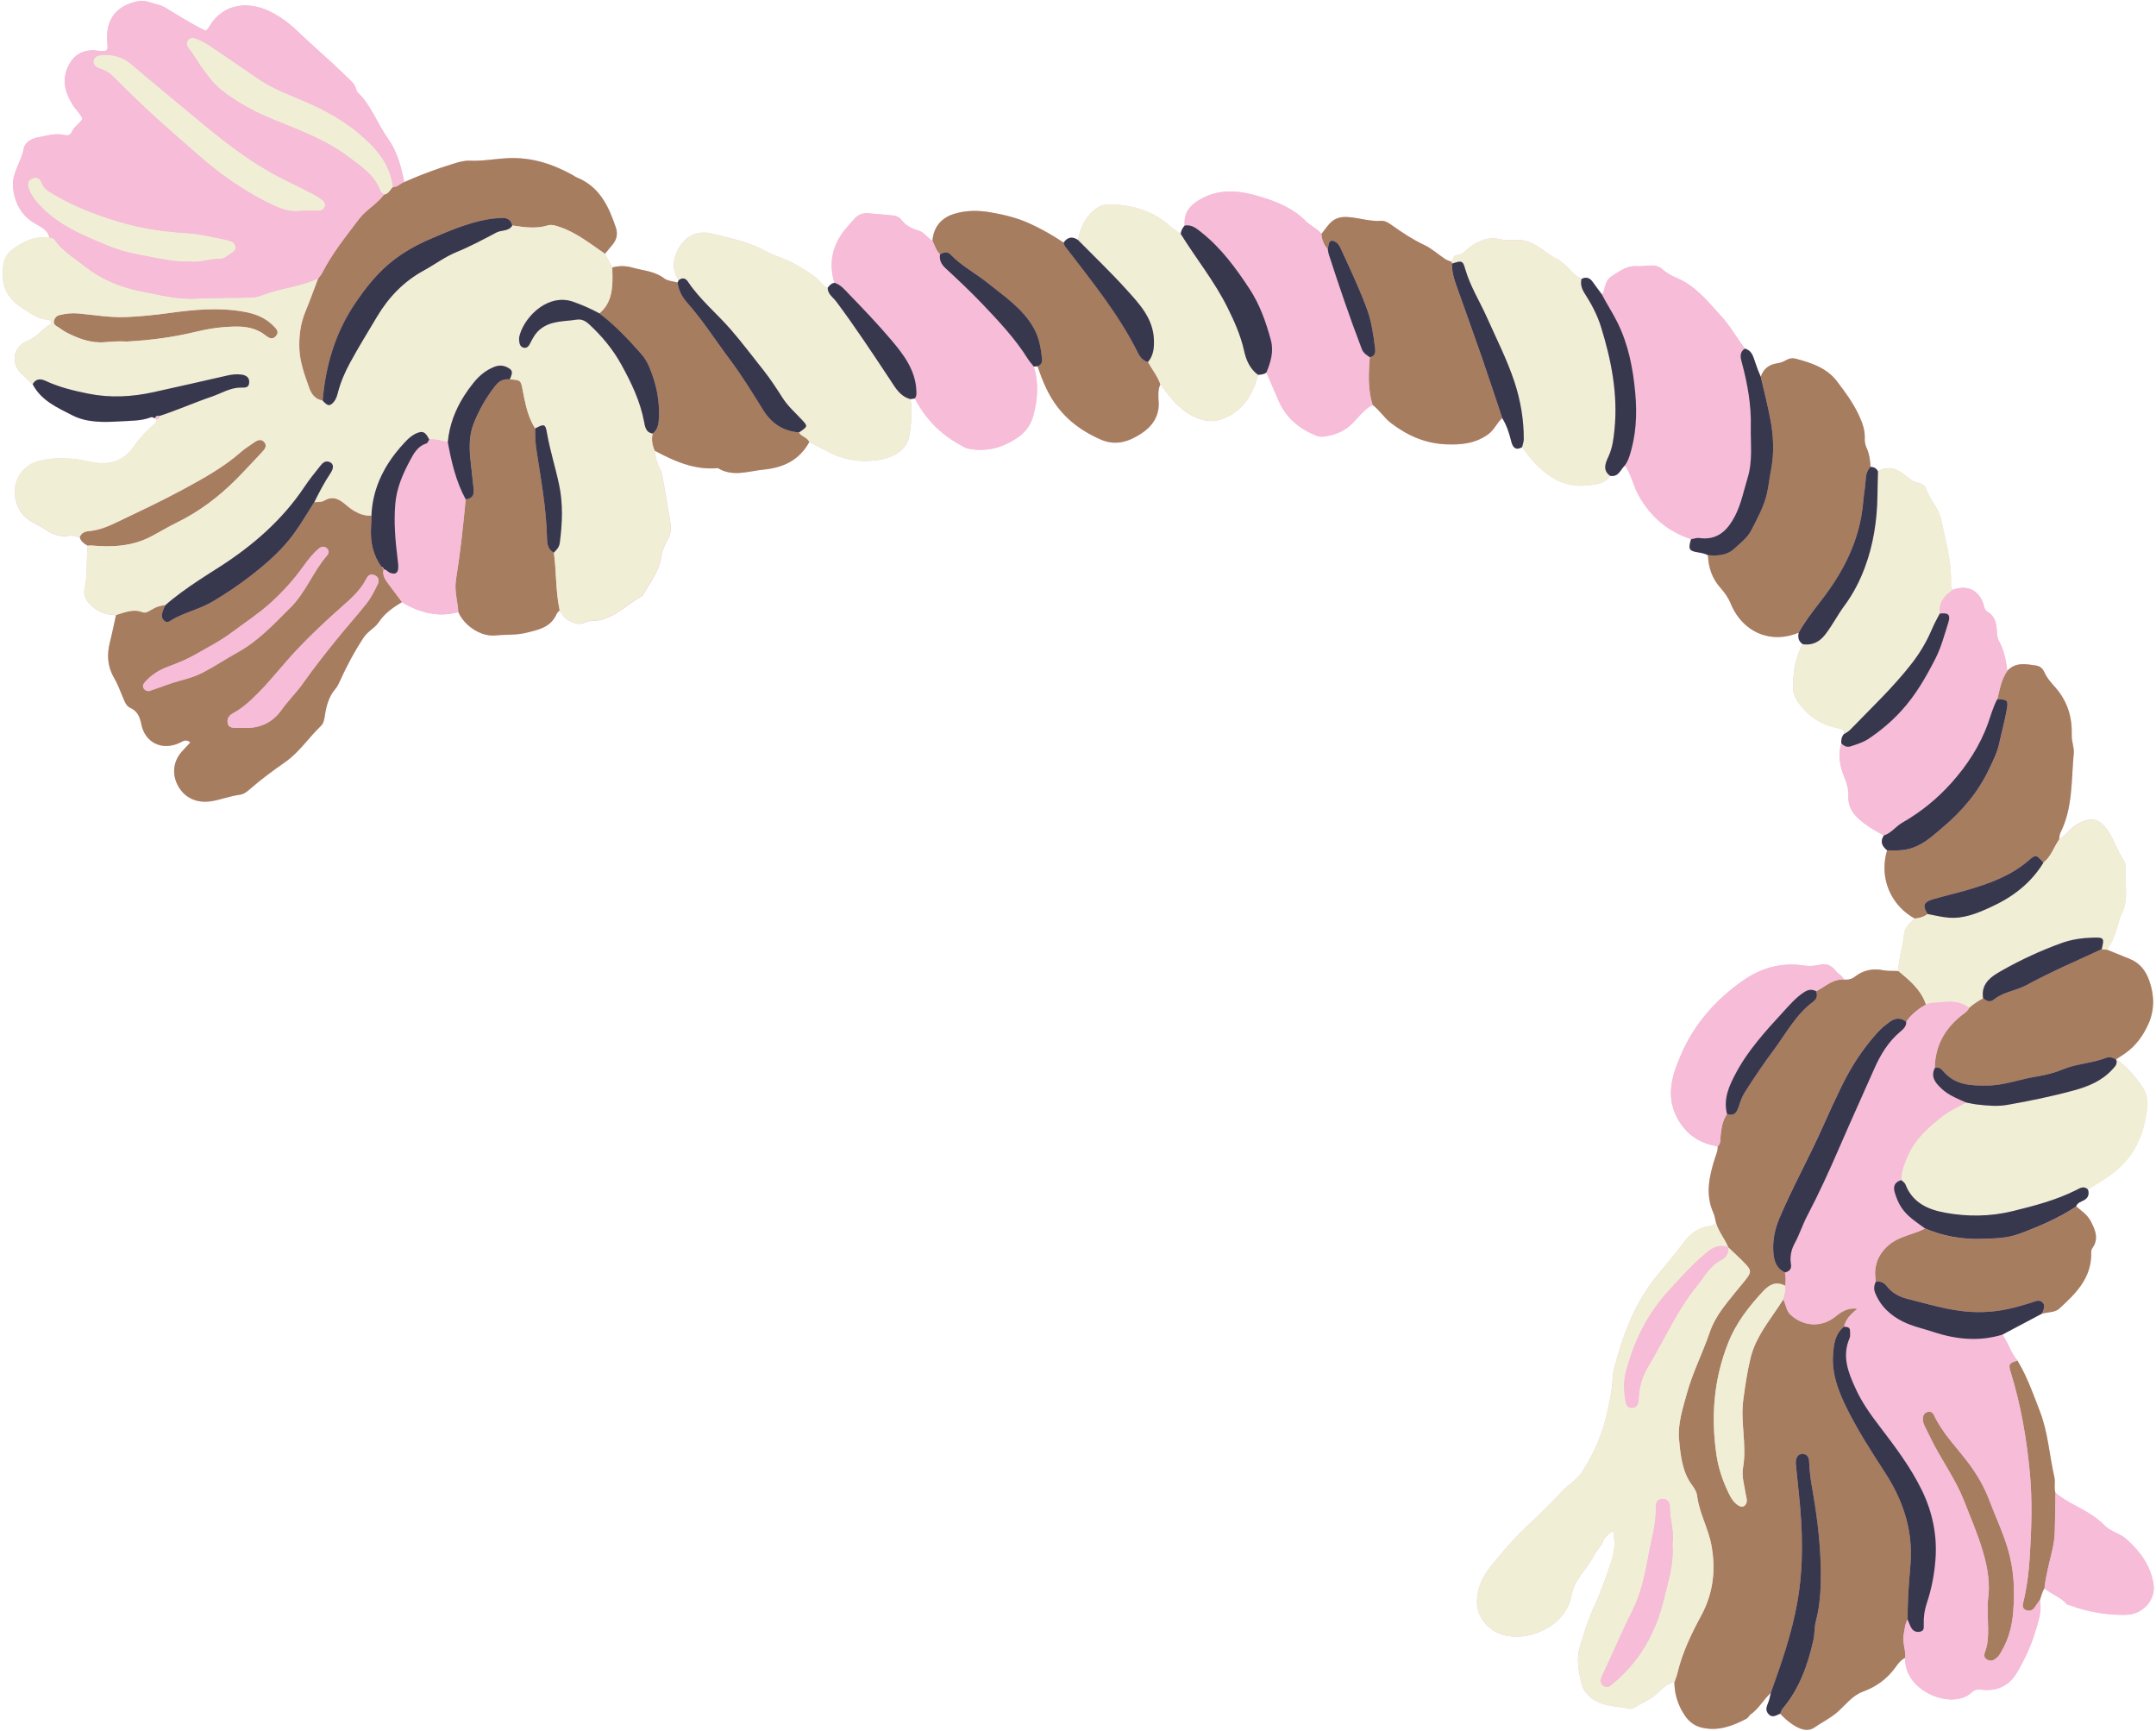
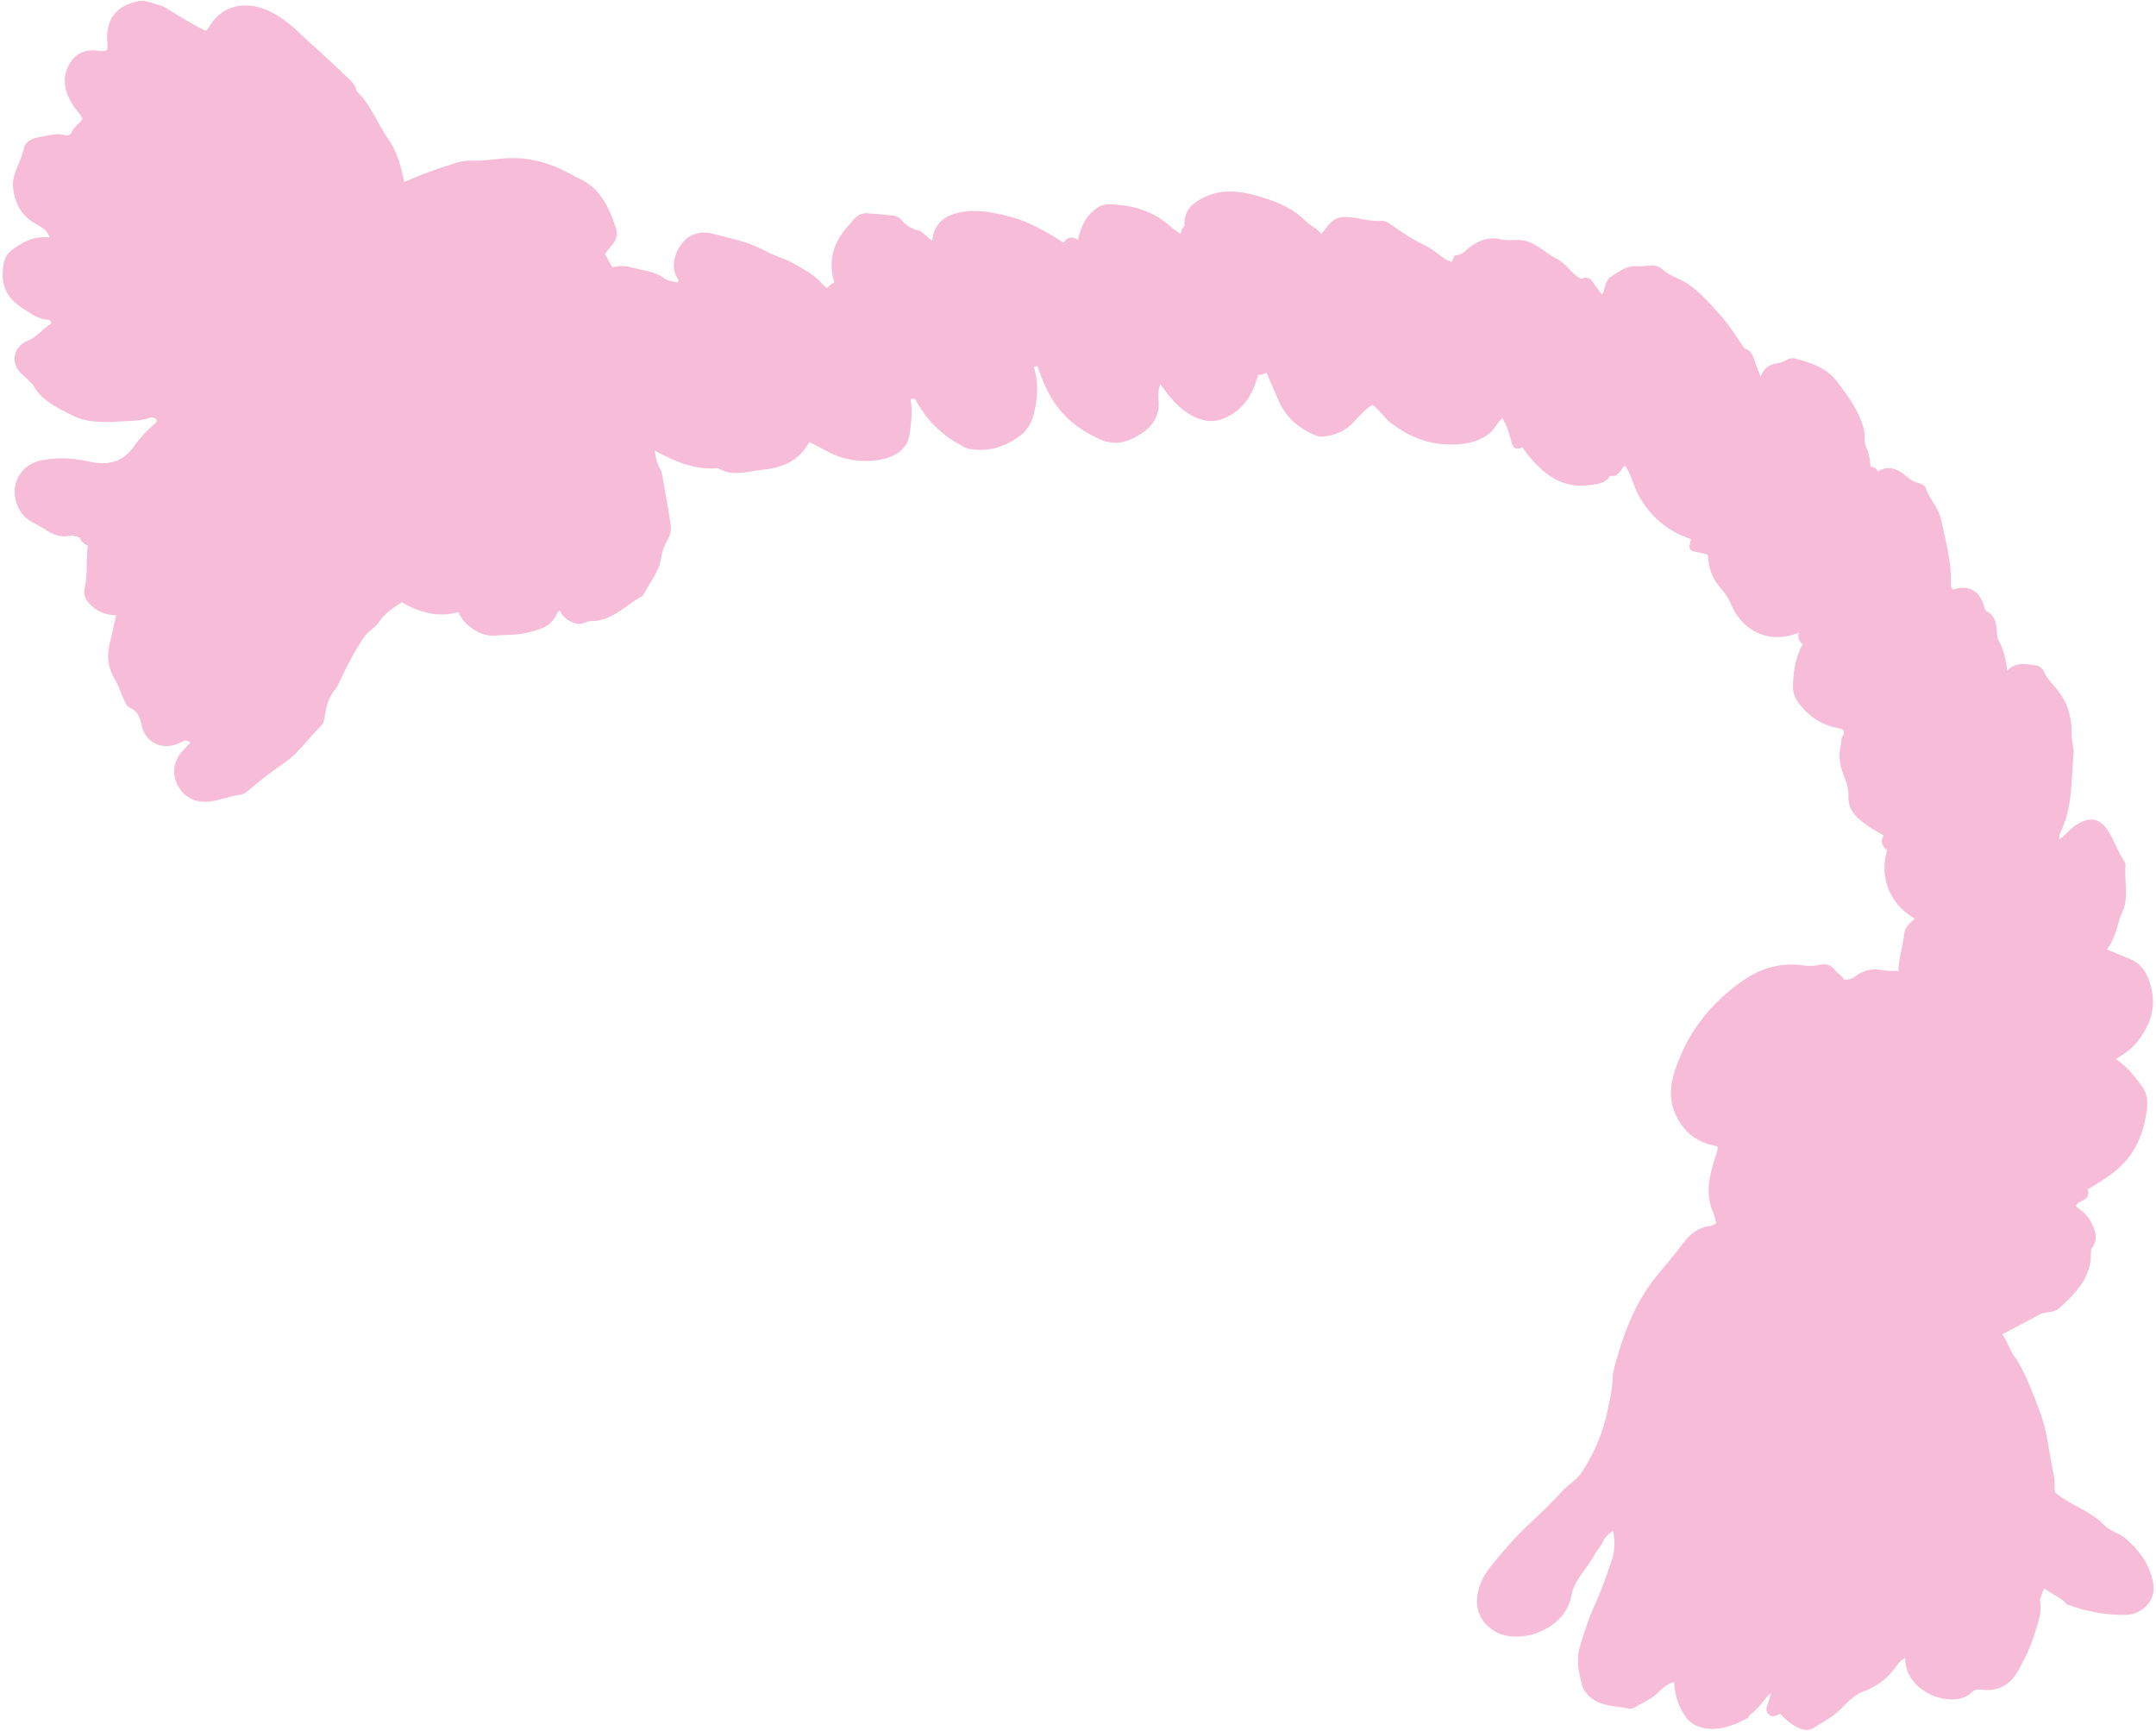
<svg xmlns="http://www.w3.org/2000/svg" fill="#000000" height="390.7" preserveAspectRatio="xMidYMid meet" version="1" viewBox="-0.6 -0.2 486.6 390.7" width="486.6" zoomAndPan="magnify">
  <g id="change1_1">
    <path d="M479.23,364.23c-4.28,0.08-8.4-0.62-12.42-2.07c-0.34-0.12-0.79-0.15-0.99-0.39 c-0.34-0.4-0.73-0.73-1.14-1.03c-0.24-0.17-0.48-0.33-0.73-0.49c-1.05-0.65-2.17-1.19-3.12-1.98c-0.32,0.43-0.5,0.92-0.65,1.41 c-0.13,0.4-0.24,0.8-0.39,1.19c0.07,0.32,0.12,0.64,0.14,0.96c0.16,1.92-0.42,3.78-0.97,5.54c-0.09,0.29-0.18,0.58-0.27,0.87 c-0.92,3.05-2.32,6.03-3.96,8.85c-1.79,3.08-4.41,4.4-7.87,4.04c-0.95-0.1-1.69-0.14-2.45,0.59c-1.38,1.32-3.24,1.67-5.01,1.59 c-1.17-0.06-2.4-0.33-3.58-0.79c-0.45-0.18-0.89-0.39-1.32-0.63c-2.09-1.13-3.87-2.89-4.66-5.09c-0.32-0.89-0.47-1.85-0.43-2.87 c-1.01,0.49-1.66,1.36-2.29,2.24c-1.85,2.57-4.34,4.33-7.26,5.4c-2.51,0.92-3.98,3.08-5.87,4.7c-1.61,1.37-3.45,2.26-5.15,3.43 c-1.07,0.73-2.38,0.59-3.62-0.01c-0.4-0.19-0.77-0.4-1.13-0.63c-1.08-0.69-2.02-1.55-2.91-2.5c-0.44,0.16-0.88,0.43-1.32,0.53 c-0.44,0.1-0.89,0.04-1.34-0.47c-0.71-0.8-0.45-1.6-0.08-2.48c0.31-0.73,0.43-1.54,0.63-2.31c-1.65,1.5-2.71,3.56-4.57,4.87 c-0.36,0.25-0.55,0.76-0.92,0.96c-3.12,1.65-6.36,2.85-9.97,2.05c-1.64-0.36-2.94-1.27-3.91-2.69c-0.2-0.29-0.38-0.58-0.55-0.87 c-0.35-0.59-0.64-1.19-0.89-1.81c-0.62-1.54-0.95-3.18-0.96-4.91c-1.85,0.31-2.96,1.74-4.27,2.86c-0.19,0.16-0.38,0.31-0.58,0.45 c-1.34,0.96-2.83,1.58-4.21,2.42c-0.29,0.18-0.72,0.34-1.03,0.27c-3.09-0.69-6.47-0.43-9.05-2.76c-0.83-0.75-1.46-1.64-1.73-2.7 c-0.73-2.89-1.36-5.73-0.4-8.77c0.9-2.84,1.71-5.67,2.97-8.41c1.61-3.51,2.94-7.17,4.15-10.84c0.67-2.02,0.83-4.21,0.31-6.7 c-1.06,0.75-1.89,1.47-2.32,2.51c-0.46,1.11-1.37,1.93-1.87,2.92c-1.61,3.17-4.59,5.5-5.24,9.32c-0.44,2.57-2.12,4.95-4.22,6.44 c-2.3,1.64-5.06,2.69-8.05,2.7c-2.54,0.01-4.74-0.6-6.65-2.45c-2.38-2.29-2.74-5.07-2.06-7.96c0.49-2.08,1.64-4,3.02-5.71 c2.56-3.15,5.18-6.21,8.17-9.01c2.61-2.44,5.23-4.94,7.65-7.61c1.44-1.59,3.39-2.58,4.62-4.49c2.76-4.31,4.73-8.9,5.74-13.9 c0.5-2.47,1.09-4.92,1.13-7.47c0.01-0.71,0.19-1.44,0.37-2.13c2.02-7.64,4.74-14.95,9.93-21.11c1.98-2.34,3.93-4.72,5.78-7.17 c1.55-2.05,3.43-3.39,6.03-3.69c0.21-0.02,0.42-0.11,0.63-0.21c0.2-0.1,0.41-0.22,0.61-0.31c-0.15-0.58-0.23-1.2-0.4-1.77 c-0.06-0.19-0.12-0.38-0.2-0.56c-1.93-4.23-0.97-8.37,0.34-12.5c0.07-0.21,0.14-0.42,0.22-0.63c0.22-0.63,0.43-1.26,0.38-1.96 c-2.58-0.44-4.74-1.37-6.49-2.95c-0.35-0.32-0.68-0.66-1-1.03c-0.63-0.74-1.2-1.59-1.71-2.56c-2.62-5.06-0.98-9.73,0.97-14.25 c2.99-6.92,7.92-12.45,14.07-16.71c3.97-2.75,8.54-4.06,13.53-3.32c1.14,0.17,2.37,0.14,3.48-0.13c1.64-0.39,2.84,0.08,3.78,1.35 c0.54,0.72,1.5,1.04,1.82,1.95c0.93,0.1,1.76-0.06,2.53-0.66c1.88-1.46,3.98-1.9,6.33-1.44c0.28,0.05,0.57,0.09,0.86,0.11 c0.87,0.07,1.76,0.03,2.63,0.07c0-1,0.13-1.98,0.31-2.96c0.02-0.13,0.05-0.26,0.07-0.39c0.12-0.64,0.26-1.27,0.4-1.91 c0.22-1.04,0.42-2.09,0.51-3.16c0.11-1.37,1.34-2.46,2.41-3.42c-2.47-1.35-4.33-3.33-5.48-5.63c-0.83-1.64-1.29-3.45-1.37-5.31 c0,0,0,0,0,0c-0.06-1.48,0.13-3,0.59-4.48c-0.57-0.46-0.98-0.95-1.14-1.5c-0.16-0.55-0.05-1.15,0.4-1.84 c-2.04-1.1-4.02-2.23-5.76-3.84c-1.51-1.41-2.3-2.96-2.23-4.92c0.05-1.48-0.27-2.83-0.83-4.17c-0.4-0.95-0.72-1.91-0.93-2.88 c-0.34-1.62-0.35-3.27,0.15-4.98c-0.03-0.34-0.01-0.67,0.05-0.98c0.04-0.21,0.11-0.42,0.21-0.62c0.08-0.16,0.18-0.32,0.31-0.47 c0.03-0.13,0.04-0.24,0.04-0.34c0-0.2-0.04-0.36-0.12-0.49c-0.2-0.31-0.63-0.42-1.13-0.51c-3.93-0.68-6.94-2.8-9.21-6.01 c-0.74-1.05-1.12-2.3-1.07-3.56c0.11-2.85,0.45-5.67,1.65-8.28c0.17-0.37,0.36-0.74,0.57-1.1c-0.24-0.16-0.42-0.34-0.57-0.53 c-0.44-0.57-0.52-1.28-0.34-2.07c-4.69,1.94-9.19,0.95-12.31-2.03c-0.45-0.43-0.87-0.89-1.25-1.4c-0.72-0.93-1.32-1.99-1.8-3.16 c-0.56-1.38-1.41-2.51-2.33-3.56c-1.88-2.13-2.69-4.59-2.79-7.35c-0.73-0.37-1.51-0.51-2.32-0.65c-0.99-0.16-1.53-0.35-1.74-0.77 c-0.21-0.42-0.09-1.08,0.24-2.19c-2.61-0.87-4.89-2.11-6.85-3.75s-3.61-3.66-4.96-6.09c-0.92-1.66-1.39-3.49-2.18-5.18 c-0.26-0.56-0.56-1.11-0.93-1.63c-0.38,0.35-0.67,0.82-0.99,1.25c-0.53,0.72-1.14,1.33-2.34,1.1c-1.18,1.8-3.09,1.93-4.96,2.15 c-5.82,0.68-9.83-2.33-13.29-6.48c-0.57-0.68-1.08-1.42-1.62-2.13c-1.17,0.68-1.8,0.27-2.17-0.49c-0.12-0.25-0.22-0.55-0.29-0.85 c-0.46-1.83-1.01-3.6-2.02-5.2c-1.23,1.06-1.78,2.65-3.17,3.65c-2.9,2.07-6.05,2.4-9.49,2.26c-4.72-0.19-8.68-1.96-12.37-4.75 c-1.61-1.22-2.63-2.97-4.23-4.16c-1.36,0.71-2.37,1.8-3.37,2.9c-0.33,0.37-0.67,0.73-1.01,1.09c-1.78,1.85-3.92,2.81-6.42,3.13 c-0.64,0.08-1.25,0.09-1.86-0.15c-3.93-1.57-6.96-4.1-8.64-8.08c-0.88-2.07-1.78-4.12-2.67-6.18c-0.42,0.34-0.9,0.44-1.4,0.48 c-0.17,0.02-0.33,0.02-0.5,0.04c-1.15,4.46-3.34,8.06-7.87,9.88c-1.98,0.79-3.78,0.67-5.72-0.08c-3.45-1.34-5.71-3.96-7.81-6.82 c-0.21-0.29-0.43-0.58-0.64-0.86c-0.59,1.28-0.47,2.7-0.39,3.99c0.21,3.22-1.5,5.54-3.78,7.05c-2.72,1.81-5.79,3.01-9.38,1.41 c-4.85-2.16-8.68-5.19-11.34-9.86c-0.3-0.54-0.58-1.08-0.85-1.62c-0.78-1.63-1.39-3.31-1.98-5.02c-0.11,0.01-0.22,0.02-0.33,0.03 c-0.17,0.01-0.34,0.03-0.51,0.04c0.62,2.03,0.82,4.05,0.72,6.08c-0.02,0.35-0.05,0.7-0.08,1.04c-0.04,0.34-0.08,0.68-0.13,1.02 c-0.14,0.9-0.33,1.8-0.56,2.7c-0.51,1.96-1.59,3.7-3.2,4.87c-3.48,2.53-7.38,3.69-11.7,2.76c-0.59-0.13-1.13-0.53-1.68-0.83 c-4.49-2.42-7.87-5.94-10.22-10.45c-0.33,0.05-0.66,0.1-0.99,0.15c0.2,1.01,0.27,2.03,0.26,3.04c-0.01,0.68-0.05,1.35-0.11,2.02 c-0.09,1.01-0.23,2.01-0.37,2.99c-0.46,3.29-3.48,5.27-7.55,5.75c-4.08,0.48-7.88-0.25-11.46-2.26c-0.59-0.33-1.19-0.64-1.79-0.95 c-0.6-0.31-1.2-0.61-1.8-0.93c-1.12,2.03-2.56,3.47-4.29,4.47c-1.73,0.99-3.75,1.53-6.01,1.76c-3.49,0.34-6.94,1.73-10.33-0.33 c-2.3,0.21-4.47-0.06-6.56-0.63c-2.68-0.74-5.23-1.97-7.74-3.32c0.2,1.06,0.35,2.13,0.75,3.13c0.13,0.33,0.29,0.66,0.49,0.98 c0.32,0.51,0.44,1.18,0.55,1.79c0.61,3.43,1.21,6.86,1.77,10.29c0.22,1.36,0.12,2.7-0.62,3.92c-0.76,1.25-1.26,2.63-1.46,4.05 c-0.45,3.16-2.51,5.5-3.9,8.18c-0.12,0.23-0.33,0.45-0.56,0.58c-3.7,2.08-6.69,5.59-11.44,5.55c-1.04-0.01-1.91,0.91-3.11,0.59 c-0.88-0.23-1.66-0.56-2.32-1.04c-0.65-0.48-1.18-1.12-1.56-1.97c-0.12,0.13-0.26,0.26-0.38,0.39c-0.13,0.13-0.24,0.27-0.31,0.42 c-1.33,3.04-4.01,3.57-6.91,4.28c-2.32,0.57-4.58,0.34-6.85,0.59c-1.02,0.11-2.1-0.05-3.13-0.43c-2.28-0.83-4.38-2.68-5.31-4.84 c-0.37,0.1-0.73,0.17-1.09,0.24c-1.11,0.22-2.2,0.31-3.28,0.26c0,0-0.01,0-0.01,0c-0.95-0.05-1.89-0.19-2.82-0.41 c-1.4-0.34-2.77-0.87-4.12-1.54c-0.48-0.24-0.92-0.54-1.38-0.81c-1.77,1.06-3.45,2.2-4.74,3.83c-0.18,0.23-0.36,0.48-0.53,0.73 c-0.88,1.33-2.42,1.98-3.37,3.41c-2.15,3.24-3.94,6.64-5.53,10.17c-0.22,0.49-0.47,0.99-0.82,1.39c-1.49,1.71-2.07,3.78-2.4,5.93 c-0.14,0.92-0.28,1.88-0.92,2.49c-2.77,2.64-4.83,5.91-8.09,8.18c-2.7,1.89-5.41,3.87-7.91,6.06c-0.71,0.62-1.41,1.18-2.32,1.29 c-2.24,0.29-4.33,1.16-6.58,1.48c-3.06,0.44-5.8-0.72-7.3-3.41c-1.46-2.63-1.17-5.57,0.79-7.77c0.63-0.71,1.29-1.4,1.95-2.1 c-0.98-0.87-1.67-0.27-2.36,0.06c-3.91,1.86-7.84,0.09-8.7-4.15c-0.35-1.72-0.87-2.99-2.52-3.73c-0.87-0.39-1.19-1.3-1.55-2.14 c-0.66-1.57-1.25-3.19-2.1-4.65c-1.51-2.6-1.63-5.26-0.91-8.08c0.51-2,0.91-4.04,1.36-6.06c-2.12-0.02-3.97-0.65-5.55-2.13 c-1.13-1.05-1.9-2.22-1.56-3.77c0.18-0.81,0.29-1.62,0.36-2.43s0.11-1.63,0.13-2.44c0.01-0.41,0.02-0.82,0.03-1.22 c0.03-1.22,0.07-2.45,0.21-3.66c-0.41-0.21-0.79-0.45-1.11-0.75c-0.32-0.3-0.57-0.67-0.71-1.14c-0.79-0.18-1.57-0.54-2.39-0.37 c-1.92,0.4-3.67-0.25-5.13-1.26c-1.96-1.36-4.4-1.95-5.84-4.22c-2.9-4.57-0.84-10.25,4.36-11.46c3.69-0.86,7.44-0.63,11.04,0.18 c4.26,0.96,7.68,0.22,10.21-3.43c1.3-1.88,2.82-3.5,4.54-4.98c0.21-0.18,0.53-0.41,0.58-0.7c0.01-0.06,0.01-0.12,0-0.18 c-0.02-0.11-0.09-0.22-0.19-0.34c-0.05-0.03-0.09-0.05-0.15-0.09c0-0.01,0-0.01,0-0.02c-0.06-0.02-0.12-0.04-0.18-0.07 c-0.27-0.11-0.55-0.24-0.74-0.16c-2.23,0.86-4.62,0.78-6.91,0.92c-3.65,0.22-7.49,0.35-10.81-1.34c-3.39-1.73-7.08-3.33-9-7.04 C6,85.91,5.41,85.13,4.64,84.51c-2.97-2.39-2.48-6.42,1.01-7.81c2.2-0.88,3.42-2.83,5.29-3.83c-0.02-0.63-0.33-0.91-0.66-0.92 c-2.2-0.09-3.88-1.37-5.61-2.47c-3.92-2.47-5.24-5.54-4.45-10.11c0.24-1.4,0.92-2.51,2.09-3.34c1.24-0.89,2.51-1.66,3.87-2.15 c0.37-0.14,0.76-0.24,1.14-0.33c0.26-0.06,0.52-0.11,0.78-0.15c0.79-0.11,1.61-0.12,2.47,0c-0.33-1.24-1.17-1.95-2.15-2.54 c-0.32-0.2-0.66-0.38-1-0.57c-3.31-1.82-4.82-4.94-5.09-8.43c-0.23-2.99,1.9-5.58,2.43-8.55c0.25-1.4,1.82-2.27,3.28-2.52 c1.94-0.34,3.9-1.01,5.89-0.52c0.89,0.22,1.37,0.01,1.72-0.77c0.52-1.18,1.76-1.8,2.38-2.92c-0.55-1.19-1.55-2.03-2.2-3.09 c-1.84-2.99-2.64-6.02-0.67-9.4c1.21-2.07,2.91-2.84,5.1-2.94c0.54-0.03,1.08,0.12,1.62,0.15c1.85,0.09,1.92,0.01,1.75-1.96 c-0.43-5.12,1.97-8.28,6.98-9.27c1.23-0.24,2.32,0.16,3.43,0.5c0.86,0.26,1.79,0.44,2.55,0.89c2.98,1.81,5.93,3.68,9.16,5.28 c0.51-0.19,0.79-0.79,1.12-1.31c3.02-4.75,8.55-5.52,13.62-2.95c2.18,1.1,4.08,2.49,5.87,4.19c3.71,3.53,7.61,6.86,11.27,10.44 c0.91,0.89,1.92,1.65,2.2,2.99c0.03,0.17,0.12,0.36,0.24,0.48c3.1,2.98,4.48,7.1,6.91,10.53c0.77,1.09,1.39,2.25,1.88,3.46 c0.83,2.01,1.35,4.15,1.77,6.32c2.72-1.2,5.47-2.28,8.28-3.24c0.94-0.32,1.88-0.62,2.83-0.91c1.21-0.37,2.38-0.72,3.69-0.67 c2.87,0.13,5.71-0.44,8.58-0.57c5.4-0.25,10.1,1.31,14.66,3.83c0.31,0.17,0.6,0.41,0.93,0.54c5.12,2.07,7.18,6.51,8.78,11.31 c0.47,1.4,0.2,2.67-0.74,3.8c-0.57,0.7-1.14,1.39-1.72,2.09c0.25,0.46,0.49,0.91,0.74,1.37c0.31,0.57,0.62,1.14,0.93,1.71 c1.12-0.31,2.21-0.39,3.33-0.22c0.37,0.05,0.75,0.13,1.13,0.24c2.45,0.7,5.06,0.79,7.23,2.44c0.2,0.15,0.42,0.27,0.66,0.36 c0.72,0.28,1.6,0.36,2.36,0.58c0.06-0.13,0.13-0.27,0.19-0.4c0.02-0.04,0.04-0.09,0.06-0.13c-1.25-1.76-1.29-3.72-0.73-5.47 c0.11-0.36,0.24-0.71,0.4-1.04c0.01-0.01,0.02-0.03,0.02-0.04c0.18-0.38,0.39-0.74,0.61-1.08c0.47-0.71,1.01-1.32,1.57-1.78 c1.5-1.27,3.72-1.6,5.65-1.1c4.06,1.05,8.25,1.82,11.96,3.87c2.13,1.18,4.54,1.77,6.58,2.93c2.12,1.21,4.41,2.4,6.12,4.3 c0.43,0.47,0.82,0.95,1.46,1.14c0.19-0.27,0.41-0.52,0.65-0.72c0.25-0.2,0.54-0.34,0.88-0.41c-1.44-4.7-0.36-8.83,2.8-12.49 c0.53-0.61,1.07-1.21,1.6-1.83c0.82-0.95,1.85-1.46,3.1-1.37c1.89,0.13,3.77,0.32,5.65,0.5c0.74,0.07,1.44,0.33,1.9,0.93 c0.98,1.27,2.29,2.03,3.8,2.43c0.35,0.09,0.65,0.24,0.93,0.43c0.26,0.17,0.5,0.38,0.73,0.59c0.02,0.02,0.04,0.03,0.06,0.05 c0.49,0.45,0.95,0.94,1.53,1.27c0.15-1.91,0.88-3.44,2.11-4.54c0.74-0.66,1.65-1.16,2.73-1.5c2.74-0.85,5.55-0.83,8.28-0.36 c2.91,0.51,5.85,1.2,8.56,2.41c2.07,0.93,4.07,2,6.01,3.19c0.65,0.4,1.28,0.81,1.92,1.23c0.16-0.24,0.34-0.44,0.52-0.61 c0.18-0.16,0.37-0.29,0.56-0.38c0.64-0.29,1.37-0.17,2.17,0.37c0.57-2.59,1.51-4.95,3.65-6.71c1.01-0.84,2.05-1.34,3.41-1.32 c5.14,0.1,9.82,1.41,13.73,4.93c0.36,0.33,0.76,0.62,1.17,0.9c0.41,0.28,0.82,0.55,1.23,0.84c0.05-0.36,0.15-0.7,0.3-1.01 c0.15-0.31,0.35-0.6,0.6-0.87c-0.25-3.03,1.32-4.75,3.9-6.12c4.57-2.42,9.1-1.67,13.64-0.25c3.62,1.13,7.06,2.59,9.84,5.41 c0.26,0.26,0.54,0.49,0.85,0.71c0.39,0.28,0.81,0.55,1.21,0.84c0.19,0.13,0.37,0.27,0.55,0.42c0.03,0.03,0.07,0.05,0.1,0.08 c0.29,0.25,0.55,0.52,0.78,0.83c0.61-0.78,1.18-1.6,1.84-2.33c1.09-1.21,2.42-1.62,4.11-1.51c2.52,0.16,4.93,1.05,7.49,0.86 c0.91-0.07,1.72,0.44,2.47,0.98c2.34,1.68,4.73,3.25,7.36,4.49c1.68,0.79,3.11,2.12,4.68,3.16c0.44,0.29,0.99,0.43,1.49,0.64 c0.27-0.56,0.39-1.51,0.97-1.52c1.46-0.02,2.14-1.14,3.11-1.84c2.12-1.54,4.33-2.41,7.04-1.73c1.64,0.41,3.39-0.08,5.1,0.25 c2.97,0.57,4.91,2.9,7.47,4.15c2.21,1.07,3.32,3.49,5.56,4.53c1.06-0.57,1.88-0.26,2.54,0.68c0.67,0.95,1.37,1.87,2.06,2.81 c0.15-0.22,0.37-0.43,0.43-0.68c0.35-1.28,0.46-2.59,1.81-3.44c1.76-1.1,3.37-2.4,5.64-2.25c0.89,0.06,1.8-0.05,2.69-0.13 c1.12-0.09,2.22,0.03,3.05,0.79c1.02,0.93,2.21,1.54,3.44,2.07c4.18,1.81,6.9,5.3,9.85,8.52c1.54,1.68,2.76,3.6,4.03,5.48 c0.42,0.63,0.85,1.25,1.29,1.86c0.39,0.09,0.7,0.24,0.96,0.44c0.77,0.59,1.05,1.59,1.35,2.5c0.39,1.17,0.81,2.31,1.31,3.43 c0.58-1.83,1.89-2.79,3.74-3.05c0.73-0.11,1.38-0.36,2.01-0.73c0.65-0.38,1.4-0.51,2.09-0.32c3.5,0.93,6.99,2.06,9.29,5.04 c1.85,2.41,3.68,4.88,4.98,7.67c0.81,1.73,1.45,3.47,1.35,5.43c-0.04,0.69,0.15,1.45,0.45,2.09c0.16,0.34,0.28,0.68,0.38,1.02 c0.12,0.4,0.2,0.81,0.27,1.21c0.11,0.64,0.17,1.3,0.22,1.95c0.56,0.03,1.05,0.18,1.39,0.57c0.11,0.13,0.21,0.29,0.29,0.47 c2.32-1.46,4.4-0.55,6.19,0.9c0.86,0.7,1.63,1.37,2.7,1.64c0.82,0.2,1.71,0.54,1.96,1.32c0.79,2.5,2.84,4.33,3.4,6.98 c1,4.76,2.37,9.44,2.23,14.37c-0.02,0.54-0.03,1.09,0.46,1.49c2.75-1,5.05-0.25,6.32,2.01c0.18,0.32,0.34,0.68,0.48,1.06 c0.24,0.67,0.24,1.47,0.93,1.86c1.7,0.98,2.06,2.56,2.15,4.34c0.04,0.79,0.08,1.6,0.5,2.34c0.15,0.26,0.28,0.52,0.4,0.78 c0.86,1.85,1.2,3.85,1.46,5.88c1.41-1.52,3.08-1.61,4.79-1.42c0.57,0.06,1.15,0.16,1.73,0.24c0.87,0.13,1.49,0.71,1.82,1.47 c0.59,1.35,1.59,2.43,2.51,3.48c2.77,3.16,3.82,6.77,3.69,10.89c-0.04,1.32,0.58,2.68,0.45,3.98c-0.58,6.03-0.17,12.24-3.01,17.9 c-0.23,0.46-0.22,1.04-0.31,1.56c0.19-0.11,0.36-0.23,0.53-0.36c0.29-0.21,0.56-0.45,0.82-0.7c0.06-0.06,0.12-0.11,0.18-0.17 c0.22-0.21,0.43-0.42,0.65-0.63c0.23-0.23,0.46-0.45,0.7-0.67c0.32-0.28,0.66-0.55,1.03-0.78c3.36-2.08,5.52-1.46,7.56,1.95 c1.15,1.94,1.83,4.1,3.09,5.97c0.25,0.37,0.52,0.85,0.48,1.24c-0.37,3.68,0.93,7.51-0.97,11.07c-0.25,0.47-0.38,1.01-0.53,1.53 c-0.23,0.84-0.47,1.69-0.75,2.51c-0.14,0.42-0.3,0.83-0.47,1.24c-0.39,0.93-0.86,1.82-1.51,2.63c1.74,0.71,3.49,1.4,5.22,2.12 c2.23,0.93,3.52,2.61,4.33,4.88c1.18,3.32,1.2,6.65-0.2,9.76c-1.13,2.5-2.76,4.84-5.08,6.51c-0.38,0.27-0.77,0.53-1.17,0.78 c-0.35,0.22-0.7,0.45-1.05,0.67c1.82,1.21,3.29,2.76,4.61,4.44c0.44,0.56,0.87,1.14,1.29,1.72c1.07,1.5,1.35,3.23,1.11,5.11 c-0.59,4.63-2.05,8.87-5.31,12.3c-0.29,0.3-0.59,0.59-0.89,0.88c-0.61,0.56-1.25,1.09-1.92,1.58c-0.66,0.49-1.35,0.96-2.05,1.41 c-1.05,0.67-2.12,1.31-3.18,1.96c0.2,0.65,0.19,1.21-0.09,1.67c-0.17,0.28-0.44,0.53-0.81,0.74c-0.65,0.37-1.51,0.53-1.77,1.41 c1.22,1.03,2.53,1.86,3.33,3.43c1.05,2.07,1.79,3.92,0.26,6.02c-0.19,0.26-0.23,0.69-0.22,1.04c0.12,5.62-3.46,9.14-7.19,12.54 c-0.14,0.13-0.29,0.24-0.45,0.33c-0.59,0.34-1.26,0.44-1.95,0.54c-0.06,0.01-0.12,0.02-0.18,0.03c-0.52,0.07-1.04,0.15-1.52,0.35 c-2.02,1.07-4.05,2.15-6.07,3.22c-0.89,0.47-1.78,0.94-2.67,1.42c1.36,1.82,1.89,4.11,3.39,5.84c1.26,2.07,2.24,4.26,3.14,6.49 c0.28,0.68,0.55,1.37,0.81,2.05c0.38,0.98,0.74,1.96,1.12,2.93c1.86,4.8,2.14,9.95,3.28,14.9c0.06,0.28,0.09,0.57,0.09,0.86 c0.01,0.58-0.05,1.17-0.02,1.75c0.01,0.15,0.02,0.29,0.05,0.44c0.02,0.14,0.06,0.29,0.1,0.43c0.64,0.54,1.32,1.02,2.02,1.46 c0.7,0.45,1.43,0.86,2.16,1.26c2.44,1.34,4.94,2.59,6.93,4.67c1.31,1.37,3.47,1.78,4.96,3.11c3.09,2.76,5.46,6,6.08,10.15 C486.01,360.98,482.91,364.16,479.23,364.23z" fill="#f6bcd8" />
  </g>
  <g id="change2_1">
-     <path d="M427.13,376.15c-1.85,2.57-4.34,4.33-7.26,5.4c-2.51,0.92-3.98,3.08-5.87,4.7 c-1.61,1.37-3.45,2.26-5.15,3.43c-1.07,0.73-2.38,0.59-3.62-0.01c-0.4-0.19-0.77-0.4-1.13-0.63c-1.08-0.69-2.02-1.55-2.91-2.5 c0.14-0.33,0.22-0.72,0.44-0.98c3.84-4.52,5.77-9.88,7.04-15.57c0.31-1.41,0.17-2.82,0.56-4.26c1.07-4.02,1.19-8.23,1.1-12.33 c-0.13-6.1-0.94-12.19-2.02-18.22c-0.34-1.87-0.5-3.75-0.61-5.64c-0.05-0.88-0.51-1.6-1.51-1.58c-1,0.02-1.36,0.75-1.47,1.63 c-0.03,0.27-0.01,0.54,0.01,0.81c0.21,2.15,0.43,4.31,0.66,6.46c0.86,8.1,1.11,16.17-0.29,24.27c-1.23,7.14-3.6,13.92-6.02,20.7 c-1.65,1.5-2.71,3.56-4.57,4.87c-0.36,0.25-0.55,0.76-0.92,0.96c-3.12,1.65-6.36,2.85-9.97,2.05c-1.64-0.36-2.94-1.27-3.91-2.69 c-0.2-0.29-0.38-0.58-0.55-0.87c-0.35-0.59-0.64-1.19-0.89-1.81c-0.62-1.54-0.95-3.18-0.96-4.91c0.23-0.68,0.52-1.35,0.68-2.05 c1.09-4.61,3.14-8.85,5.35-12.95c2.76-5.11,3.34-10.37,2.31-15.94c-0.71-3.81-2.75-7.24-3.22-11.14c-0.11-0.88-0.63-1.68-1.17-2.42 c-2.24-3.04-2.57-6.76-2.9-10.23c-0.34-3.53,0.84-7.11,1.81-10.6c1.31-4.7,3.55-9.03,5.11-13.62c0.84-2.47,2.31-4.69,3.94-6.75 c1.29-1.63,2.62-3.22,3.93-4.83c1.6-1.97,1.63-2.36-0.04-4.08c-1.18-1.22-2.44-2.36-3.67-3.54c-0.37-0.93-0.89-1.78-1.4-2.64 c-0.51-0.86-1-1.74-1.3-2.71c-0.15-0.58-0.23-1.2-0.4-1.77c-0.06-0.19-0.12-0.38-0.2-0.56c-1.93-4.23-0.97-8.37,0.34-12.5 c0.07-0.21,0.14-0.42,0.22-0.63c0.22-0.63,0.43-1.26,0.38-1.96c0.78-0.69,0.55-1.64,0.66-2.5c0.21-1.68,0.42-3.36,1.45-4.8 c1.46,0.51,2.13-0.18,2.58-1.52c0.39-1.16,0.73-2.3,1.44-3.41c2.13-3.34,4.35-6.61,6.7-9.78c2.72-3.68,4.91-7.83,8.7-10.63 c0.22-0.16,0.39-0.33,0.52-0.51c0.4-0.53,0.42-1.15,0.18-1.86c1.26-0.64,2.39-1.57,3.68-2.14c0.77-0.34,1.6-0.56,2.54-0.5 c0.93,0.1,1.76-0.06,2.53-0.66c1.88-1.46,3.98-1.9,6.33-1.44c0.28,0.05,0.57,0.09,0.86,0.11c0.87,0.07,1.76,0.03,2.63,0.07h0 c0.64,0.53,1.28,1.06,1.9,1.61c1.85,1.64,3.5,3.46,4.33,5.95c-0.44,0.23-0.86,0.48-1.27,0.75c-0.01,0.01-0.02,0.01-0.03,0.02 c-0.32,0.21-0.61,0.45-0.91,0.69c-0.47,0.38-0.93,0.79-1.34,1.24c-0.33,0.37-0.65,0.76-0.94,1.18c-1.25-1.03-2.53-0.86-3.73,0.02 c-0.94,0.69-1.88,1.43-2.66,2.29c-3.31,3.62-5.97,7.7-8.13,12.1c-1.47,3-2.86,6.03-4.22,9.09c-3.11,7.02-6.87,13.73-9.87,20.8 c-1.05,2.47-1.56,5.01-1.39,7.65c0.02,0.24,0.04,0.48,0.07,0.71c0.21,1.64,0.82,3.13,2.56,3.92c0.2,0.75,0.19,1.5,0.15,2.26 c-0.01,0.25-0.03,0.5-0.04,0.76c-2.01-1.09-3.55-0.37-4.99,1.17c-3.22,3.45-6.09,7.12-7.86,11.53c-3.31,8.23-3.99,16.77-2.71,25.47 c0.43,2.94,1.4,5.78,2.69,8.48c0.54,1.13,1.18,2.26,2.3,2.94c0.86,0.51,1.63,0.14,1.83-0.82c0.12-0.55-0.1-1.06-0.18-1.59 c-0.31-2.04-1.01-4.1-0.64-6.16c0.9-5.12-0.63-10.2,0.06-15.36c0.43-3.19,0.88-6.36,1.65-9.46c0.15-0.63,0.34-1.24,0.56-1.83 c1.53-4.16,4.46-7.56,6.79-11.29c0.6,0.91,0.6,2.06,1.27,2.98c0.09,0.13,0.2,0.26,0.33,0.38c2.88,2.77,7.08,3.02,10.18,0.5 c1.43-1.16,2.95-2.11,4.99-1.77c-1.41,1.1-2.62,2.27-3.03,4.04c-2.14,1.69-2.36,4.19-2.5,6.57c-0.24,3.96,1.09,7.65,2.77,11.15 c2.58,5.35,5.81,10.34,9.04,15.32c4.06,6.28,6.3,13.07,5.67,20.67c-0.09,1.03-0.17,2.06-0.25,3.09c-0.24,3.09-0.41,6.19-0.38,9.3 c-0.62,1.03-0.64,2.2-0.87,3.33c-0.09,0.45-0.11,0.9-0.08,1.34c0.02,0.27,0.05,0.55,0.09,0.82c0.16,1.04,0.43,2.07,0.32,3.13 C428.41,374.4,427.76,375.27,427.13,376.15z M90.13,135.67C90.13,135.67,90.13,135.67,90.13,135.67c-1.77,1.06-3.45,2.2-4.74,3.83 c-0.18,0.23-0.36,0.48-0.53,0.73c-0.88,1.33-2.42,1.98-3.37,3.41c-2.15,3.24-3.94,6.64-5.53,10.17c-0.22,0.49-0.47,0.99-0.82,1.39 c-1.49,1.71-2.07,3.78-2.4,5.93c-0.14,0.92-0.28,1.88-0.92,2.49c-2.77,2.64-4.83,5.91-8.09,8.18c-2.7,1.89-5.41,3.87-7.91,6.06 c-0.71,0.62-1.41,1.18-2.32,1.29c-2.24,0.29-4.33,1.16-6.58,1.48c-3.06,0.44-5.8-0.72-7.3-3.41c-1.46-2.63-1.17-5.57,0.79-7.77 c0.63-0.71,1.29-1.4,1.95-2.1c-0.98-0.87-1.67-0.27-2.36,0.06c-3.91,1.86-7.84,0.09-8.7-4.15c-0.35-1.72-0.87-2.99-2.52-3.73 c-0.87-0.39-1.19-1.3-1.55-2.14c-0.66-1.57-1.25-3.19-2.1-4.65c-1.51-2.6-1.63-5.26-0.91-8.08c0.51-2,0.91-4.04,1.36-6.06 c1.95-0.57,3.85-1.47,5.99-0.63c0.69,0.27,1.4-0.21,2.02-0.58c0.24-0.14,0.47-0.27,0.72-0.39c0.29-0.14,0.58-0.25,0.88-0.35 c0.46-0.15,0.95-0.24,1.46-0.23c-0.22,0.59-0.5,1.16-0.65,1.77c-0.15,0.63-0.05,1.27,0.5,1.73c0.64,0.53,1.17,0.1,1.71-0.23 c1.47-0.9,3.09-1.48,4.68-2.1c1.51-0.58,3-1.16,4.42-1.99c3.03-1.77,5.93-3.74,8.7-5.88c3.56-2.75,6.94-5.72,9.62-9.35 c1.7-2.31,3.14-4.81,4.69-7.22c0.79-0.09,1.63,0.03,2.35-0.4c1.92-1.14,3.42-0.19,4.81,1c0.21,0.18,0.42,0.35,0.63,0.52 c0.43,0.33,0.86,0.64,1.31,0.9c1.13,0.66,2.36,1.07,3.79,1.02c-0.03,0.89-0.03,1.78-0.08,2.67c-0.19,3.21,0.43,6.21,2.35,8.86 c0.16,0.19,0.33,0.37,0.49,0.56c-0.35,1.36,0.4,2.37,1.13,3.37C88.1,132.99,89.12,134.32,90.13,135.67 C90.12,135.67,90.13,135.67,90.13,135.67z M52.9,147.1c4.77-2.61,8.35-6.49,12.09-10.23c3.43-3.42,5.07-8.09,8.22-11.71 c0.42-0.48,0.56-1.17-0.09-1.68c-0.59-0.46-1.23-0.33-1.74,0.1c-1.4,1.16-2.49,2.59-3.55,4.06c-2.16,3.01-4.63,5.75-7.39,8.24 c-2.76,2.48-5.85,4.5-8.81,6.7c-2.59,1.93-5.5,3.41-8.29,5c-1.87,1.07-4.02,1.93-6.12,2.71c-1.96,0.73-3.71,1.85-5.11,3.45 c-0.37,0.42-0.62,0.91-0.24,1.46c0.27,0.4,0.66,0.59,1.17,0.56c1.43-0.48,2.87-1,4.3-1.51c2.52-0.91,5.19-1.34,7.62-2.57 C47.71,150.3,50.23,148.56,52.9,147.1z M84.01,129.63c-0.91-0.43-1.5-0.08-1.95,0.8c-1.34,2.63-3.53,4.53-5.69,6.44 c-3.44,3.04-6.79,6.19-9.95,9.53c-3.46,3.67-6.47,7.72-10.18,11.18c-1.34,1.25-2.71,2.35-4.3,3.21c-0.91,0.48-1.35,1.24-1.15,2.22 c0.21,1.02,1.11,1.02,1.94,1.04c0.45,0.01,0.9,0,1.86,0c3.07,0.16,6.21-1.03,8.24-3.91c1.56-2.21,3.51-4.07,5.05-6.28 c2.32-3.32,4.86-6.48,7.39-9.65c2.25-2.81,4.69-5.48,6.91-8.31c0.99-1.26,1.72-2.75,2.43-4.2 C84.98,130.98,84.96,130.08,84.01,129.63z M399.12,105.8c-0.34,1.73-0.51,3.47-0.89,5.2c-0.67,3.06-2.16,5.7-3.54,8.41 c-0.9,1.77-2.55,2.97-3.94,4.27c-1.54,1.43-3.75,1.6-5.87,1.4c0.1,2.77,0.91,5.22,2.79,7.35c0.93,1.05,1.77,2.18,2.33,3.56 c0.48,1.17,1.09,2.23,1.8,3.16c3.1,4.03,8.21,5.64,13.57,3.42l0,0c1.22-2.2,2.73-4.2,4.25-6.19c0.51-0.66,1.02-1.32,1.52-1.99 c4.81-6.4,8.12-13.35,8.8-21.44c0.13-1.61,0.46-3.21,0.54-4.83c0.05-1.08,0.26-2.16,1.11-2.97c-0.05-0.66-0.11-1.31-0.22-1.95 c-0.07-0.41-0.15-0.81-0.27-1.21c-0.1-0.34-0.23-0.68-0.38-1.02c-0.29-0.63-0.49-1.4-0.45-2.09c0.11-1.97-0.54-3.7-1.35-5.43 c-1.3-2.79-3.13-5.26-4.98-7.67c-2.29-2.99-5.79-4.11-9.29-5.04c-0.69-0.18-1.44-0.06-2.09,0.32c-0.63,0.37-1.28,0.63-2.01,0.73 c-1.85,0.27-3.16,1.23-3.74,3.05c0.74,3.23,1.58,6.45,2.19,9.71C399.69,98.28,399.85,102.06,399.12,105.8z M211.55,57.19 c0.82-0.45,1.58-0.8,2.41,0.07c2.44,2.54,5.59,4.17,8.31,6.35c3.83,3.07,7.95,5.78,10.45,10.24c1.23,2.19,1.6,4.52,1.86,6.92 c0.09,0.82-0.22,1.39-1.01,1.68c0.58,1.71,1.2,3.39,1.98,5.02c0.26,0.54,0.54,1.08,0.85,1.62c2.66,4.68,6.49,7.7,11.34,9.86 c3.59,1.6,6.65,0.4,9.38-1.41c2.28-1.51,3.99-3.83,3.78-7.05c-0.09-1.29-0.21-2.71,0.39-3.99c-0.65-1.83-1.87-3.33-2.79-5.01 c-0.87-0.21-1.46-0.76-1.9-1.43c-0.15-0.22-0.28-0.46-0.4-0.71c-4.17-8.37-10-15.6-15.64-22.96c-0.44-0.57-0.99-1.07-1.09-1.84h0 c-0.63-0.42-1.27-0.83-1.92-1.23c-1.94-1.19-3.94-2.27-6.01-3.19c-2.71-1.21-5.65-1.91-8.56-2.41c-2.73-0.48-5.54-0.49-8.28,0.36 c-1.08,0.33-1.99,0.84-2.73,1.5c-1.23,1.1-1.96,2.64-2.11,4.54c0,0,0,0,0,0C210.38,55.16,210.66,56.34,211.55,57.19z M299.07,56.05 c0.06-0.35,0.11-0.71,0.18-1.06c0.21-1.04,0.81-1.05,1.58-0.6c0.57,0.34,0.88,0.89,1.15,1.47c2.08,4.49,4.19,8.95,5.9,13.61 c1.08,2.93,1.5,5.88,1.86,8.9c0.13,1.04-0.07,1.79-1.19,2.05c-0.3,3.61-0.47,7.21,0.62,10.74c0,0,0,0,0,0 c1.6,1.19,2.62,2.95,4.23,4.16c3.69,2.79,7.66,4.55,12.37,4.75c3.44,0.14,6.59-0.18,9.49-2.26c1.39-0.99,1.95-2.58,3.17-3.65 c-1.51-4.52-2.98-9.06-4.55-13.57c-1.95-5.62-3.98-11.2-5.96-16.81c-0.51-1.45-0.86-2.94-0.86-4.49c0.08-0.13,0.08-0.26,0-0.38 c-0.5-0.21-1.04-0.35-1.49-0.64c-1.57-1.04-3-2.37-4.68-3.16c-2.63-1.24-5.02-2.81-7.36-4.49c-0.75-0.54-1.56-1.04-2.47-0.98 c-2.56,0.18-4.97-0.71-7.49-0.86c-1.69-0.11-3.02,0.3-4.11,1.51c-0.66,0.73-1.23,1.55-1.84,2.33 C297.71,53.94,298.22,55.07,299.07,56.05z M88.09,41.98c-0.64,0.61-0.97,1.58-2,1.72c-1.41,1.9-3.48,3.1-5.09,4.85 c-0.23,0.25-0.45,0.51-0.66,0.79c-2.91,3.88-5.97,7.64-8.19,11.99c-0.12,0.24-0.28,0.46-0.44,0.68s-0.33,0.43-0.49,0.65 c-0.96,2.51-1.86,5.05-2.89,7.53c-1.12,2.71-1.46,5.61-1.34,8.42c0.13,3.01,1.21,5.95,2.25,8.82c0.5,1.4,1.37,2.52,2.99,2.77 c0.67-7.86,2.82-15.23,7.26-21.83c2.52-3.75,5.33-7.29,8.96-10.03c2.44-1.84,5.12-3.33,7.95-4.55c4.23-1.82,8.45-3.66,13.02-4.48 c1.06-0.19,2.15-0.28,3.23-0.33c1.2-0.05,2.12,0.41,2.39,1.71c2.68,0.39,5.33,0.82,8.04-0.01c0.93-0.29,1.95,0.11,2.91,0.44 c0.47,0.16,0.92,0.34,1.37,0.54c0.89,0.39,1.75,0.85,2.58,1.34c0.42,0.25,0.82,0.5,1.23,0.77c1.62,1.05,3.18,2.22,4.78,3.3 c0,0,0,0,0,0c0.57-0.7,1.15-1.39,1.72-2.09c0.93-1.13,1.2-2.4,0.74-3.8c-1.61-4.79-3.67-9.23-8.78-11.31 c-0.33-0.13-0.62-0.37-0.93-0.54c-4.56-2.52-9.26-4.08-14.66-3.83c-2.87,0.13-5.71,0.7-8.58,0.57c-1.31-0.06-2.48,0.3-3.69,0.67 c-0.95,0.29-1.89,0.59-2.83,0.91c-2.81,0.95-5.57,2.04-8.28,3.24C89.74,41.15,89.15,42.11,88.09,41.98z M452.46,151.18 c-1.35,1.92-1.71,4.19-2.26,6.39c0.89,0.03,1.47,0.09,1.81,0.25c0.12,0.05,0.21,0.12,0.28,0.2c0.14,0.16,0.19,0.39,0.19,0.7 c0,0.31-0.06,0.71-0.15,1.22c-0.44,2.57-1.15,5.06-1.7,7.6c-0.46,2.13-1.46,4.06-2.38,6c-2.46,5.15-6.14,9.41-10.46,13.06 c-2.35,1.98-4.66,4.16-7.92,4.86c-1.55,0.33-3.03,0.3-4.55,0.23c-0.46,1.48-0.65,3-0.59,4.48c0,0,0,0,0,0 c0.08,1.85,0.54,3.66,1.37,5.31c1.16,2.3,3.01,4.29,5.48,5.63c0.26-0.03,0.52-0.06,0.78-0.11c0.77-0.15,1.49-0.42,2.13-0.92 c-0.9-1.34-0.99-2.19-0.15-2.78c0.28-0.2,0.67-0.37,1.16-0.51c2.75-0.82,5.55-1.44,8.3-2.26c4.83-1.44,9.53-3.16,13.44-6.54 c1.65-1.43,1.72-1.35,3.35,0.5c1.74-1.35,2.32-3.49,3.53-5.2c0.1-0.52,0.08-1.1,0.31-1.56c2.84-5.66,2.43-11.87,3.01-17.9 c0.13-1.3-0.49-2.66-0.45-3.98c0.13-4.12-0.92-7.73-3.69-10.89c-0.92-1.05-1.92-2.13-2.51-3.48c-0.33-0.75-0.94-1.34-1.82-1.47 c-0.58-0.08-1.15-0.18-1.73-0.24C455.54,149.57,453.87,149.66,452.46,151.18z M137.65,62.02c0.03,3.19-0.27,6.27-2.96,8.52 c3.54,2.66,6.56,5.86,9.46,9.18c0.8,0.91,1.38,1.95,1.82,2.98c1.62,3.85,2.44,7.9,2.1,12.1c-0.09,1.08-0.42,2.14-1.35,2.87v0 c-0.08,0.33-0.13,0.66-0.15,0.98c-0.05,0.97,0.17,1.91,0.56,2.84c0,0,0,0,0,0c2.51,1.35,5.06,2.58,7.74,3.32 c2.09,0.57,4.26,0.84,6.56,0.63c3.39,2.06,6.84,0.68,10.33,0.33c2.26-0.22,4.28-0.76,6.01-1.76c1.73-0.99,3.17-2.44,4.29-4.47 c0,0,0,0,0,0c-0.44-1.09-1.78-1.19-2.33-2.15c-3.58-0.29-6.19-2-8.11-5.08c-2.38-3.82-4.74-7.69-7.42-11.27 c-3.23-4.31-6.12-8.88-9.71-12.92c-1.16-1.3-1.95-2.81-2.17-4.56c-0.77-0.22-1.64-0.3-2.36-0.58c-0.24-0.09-0.47-0.21-0.66-0.36 c-2.17-1.65-4.78-1.75-7.23-2.44c-0.38-0.11-0.76-0.19-1.13-0.24c-1.12-0.16-2.21-0.08-3.33,0.22c0,0,0,0,0,0 C137.61,60.77,137.64,61.39,137.65,62.02z M125.72,137.52c-0.93-4.29-0.7-8.69-1.31-13.01c-1.34-0.67-1.52-1.98-1.54-3.22 c-0.15-6.92-1.45-13.69-2.47-20.5c-0.21-1.41-0.15-2.86-0.21-4.29c-1.26-1.97-1.88-4.15-2.36-6.37c-0.16-0.74-0.3-1.49-0.45-2.23 c-0.11-0.57-0.19-1-0.29-1.33c-0.05-0.16-0.1-0.3-0.17-0.41c-0.03-0.06-0.07-0.11-0.1-0.16c-0.34-0.43-0.94-0.48-2.35-0.58 c-0.63-0.09-1.17-0.04-1.66,0.15c-0.18,0.07-0.36,0.15-0.53,0.26c-0.37,0.24-0.72,0.57-1.05,0.99c-2.08,2.64-3.73,5.58-4.93,8.61 c-1.03,2.6-0.99,5.62-0.65,8.5c0.24,2.05,0.42,4.1,0.67,6.14c0.18,1.42-0.31,2.27-1.81,2.38c-0.57,6.1-1.23,12.18-2.2,18.23 c-0.39,2.46,0.4,4.83,0.53,7.24l0,0c0.93,2.15,3.02,4.01,5.31,4.84c1.04,0.38,2.11,0.54,3.13,0.43c2.27-0.25,4.53-0.02,6.85-0.59 c2.9-0.71,5.58-1.24,6.91-4.28c0.07-0.16,0.18-0.29,0.31-0.42C125.46,137.78,125.6,137.65,125.72,137.52z M473.73,214.01 c-5.7,2.65-11.49,5.11-17.02,8.13c-2.29,1.25-5.09,1.48-7.16,3.13c-1.13,0.9-1.75,0.39-2.57-0.16c-1.15,0.59-2.21,1.31-3.19,2.16 c-0.39,0.86-1.21,1.27-1.89,1.83c-3.71,3.03-5.78,6.9-5.83,11.75c0.96-0.4,1.49,0.2,2.05,0.84c2.66,3.01,6.11,3.14,9.85,3.09 c3.86-0.04,7.36-1.46,11.06-2.03c2.03-0.32,4.09-0.84,5.98-1.63c3.11-1.3,6.52-1.34,9.63-2.56c0.84-0.33,1.59-0.13,2.31,0.33 c0,0,0.02-0.05,0.02-0.05c0,0.01,0.01,0.02,0.01,0.03c0.01,0,0.01-0.01,0.02-0.01c0,0,0,0,0,0c0.74-0.48,1.5-0.94,2.21-1.46 c2.33-1.67,3.96-4,5.08-6.51c1.4-3.11,1.38-6.44,0.2-9.76c-0.81-2.27-2.1-3.95-4.33-4.88c-1.73-0.72-3.48-1.41-5.22-2.12 c0,0,0,0,0,0C474.54,214.1,474.14,214.05,473.73,214.01z M446.2,279.4c-4.2,0.11-8.39-0.67-12.33-2.36c0,0,0,0,0,0 c-1.69,0.91-3.57,1.32-5.35,2.06c-1.07,0.44-2.1,1-3.03,1.85c-1.77,1.61-2.6,3.29-2.85,5.45c-0.1,0.88,0.07,1.78,0.11,2.68 c0.97-0.19,1.79,0.08,2.4,0.86c1.21,1.57,2.81,2.48,4.7,2.96c4.69,1.18,9.31,2.63,14.2,2.95c3.92,0.26,7.71-0.25,11.44-1.37 c0.95-0.28,1.91-0.54,2.84-0.87c0.71-0.25,1.41-0.5,2.03,0.07c0.75,0.7,0.32,1.5,0.05,2.25c-0.06,0.16-0.21,0.29-0.32,0.43 c0.48-0.19,1-0.28,1.52-0.35c0.06-0.01,0.12-0.02,0.18-0.03c0.68-0.1,1.36-0.2,1.95-0.54c0.16-0.09,0.3-0.2,0.45-0.33 c3.73-3.4,7.3-6.92,7.19-12.54c-0.01-0.35,0.03-0.78,0.22-1.04c1.53-2.1,0.79-3.95-0.26-6.02c-0.8-1.57-2.11-2.4-3.33-3.43 c-3.98,2.65-8.31,4.49-12.78,6.15C452.22,279.34,449.17,279.32,446.2,279.4z M453.26,309.66c2.22,7.19,3.48,14.54,4.22,22.01 c0.66,6.67,0.43,13.33-0.01,19.99c-0.21,3.25-0.63,6.47-1.4,9.63c-0.18,0.74-0.31,1.49,0.55,1.85c0.86,0.36,1.57,0.09,2.08-0.72 c0.33-0.53,0.72-1.03,1.09-1.55c0,0,0,0,0,0c0.15-0.39,0.26-0.79,0.39-1.19c0.16-0.49,0.34-0.98,0.65-1.41 c0.13-1.52,0.46-2.99,0.78-4.49c0.59-2.7,1.45-5.38,1.54-8.18c0.1-2.97,0.1-5.94,0.15-8.91c-0.09-0.29-0.13-0.57-0.15-0.87 c-0.04-0.58,0.03-1.17,0.02-1.75c-0.01-0.29-0.03-0.58-0.09-0.86c-1.14-4.96-1.42-10.1-3.28-14.9c-0.38-0.98-0.75-1.96-1.12-2.93 c-0.26-0.69-0.53-1.37-0.81-2.05c-0.9-2.23-1.88-4.42-3.14-6.49C452.79,307.44,452.62,307.61,453.26,309.66z M20.02,122.91 c4.72,0.42,9.3,0.21,13.64-2.11c1.9-1.02,3.76-2.14,5.69-3.08c5-2.45,9.35-5.73,13.26-9.64c2.04-2.04,3.98-4.18,5.97-6.28 c0.59-0.62,1.13-1.37,0.52-2.15c-0.71-0.9-1.61-0.53-2.4,0.04c-0.95,0.69-1.98,1.29-2.85,2.06c-3.96,3.51-8.55,6.02-13.16,8.52 c-4.76,2.58-9.66,4.87-14.54,7.21c-2.14,1.03-4.26,1.97-6.64,2.18c-0.98,0.09-1.76,0.39-2.11,1.39c0.14,0.47,0.39,0.84,0.71,1.14 c0.32,0.3,0.7,0.54,1.11,0.75C19.48,122.94,19.75,122.89,20.02,122.91z M12.54,73.64c0.62,0.37,1.17,0.85,1.81,1.17 c2.74,1.41,5.61,2.48,8.75,2.21c1.62-0.14,3.23-0.25,4.87-0.14c5.32-0.28,10.59-0.97,15.77-2.24c2.82-0.69,5.66-1.07,8.54-1.14 c2.57-0.06,5.04,0.35,7.12,2.04c0.79,0.64,1.59,0.97,2.34,0.02c0.7-0.88,0.04-1.53-0.52-2.11c-1.82-1.91-4.13-2.83-6.68-3.29 c-5.68-1.03-11.33-0.49-16.98,0.28c-3.21,0.44-6.43,0.77-9.67,0.91c-3.63,0.15-7.19-0.47-10.78-0.81c-1.47-0.14-2.89,0.02-4.29,0.37 c-0.64,0.16-1.11,0.63-1.25,1.3C11.4,73,11.98,73.31,12.54,73.64z M448.36,338.33c-1.14-3.03-2.81-5.88-4.76-8.46 c-2.65-3.51-5.81-6.64-7.71-10.7c-0.25-0.52-0.66-0.88-1.29-0.75c-0.69,0.13-1.12,0.56-1.2,1.28c-0.08,0.65,0.07,1.27,0.35,1.84 c0.72,1.45,1.4,2.92,2.17,4.36c2.23,4.2,4.99,8.13,6.75,12.58c3.04,7.72,6.53,15.34,5.39,22.53c-0.23,4.7,0.53,7.97-0.51,11.17 c-0.24,0.75-0.67,1.57,0.33,2.15c1,0.57,1.75,0.02,2.41-0.62c0.38-0.36,0.62-0.88,0.89-1.34c1.59-2.7,2.33-5.65,2.59-8.74 c0.4-4.79,0.2-9.49-1.17-14.17C451.47,345.61,449.76,342.03,448.36,338.33z" fill="#a67d5e" />
-   </g>
+     </g>
  <g id="change3_1">
-     <path d="M4.67,69.48c1.74,1.09,3.41,2.38,5.61,2.47c0.33,0.01,0.64,0.29,0.66,0.92c-1.87,1-3.1,2.95-5.29,3.83 c-3.49,1.39-3.97,5.42-1.01,7.81c0.77,0.62,1.36,1.4,2.14,1.99c0.76-1.28,1.74-1.29,3-0.71c3.04,1.41,6.26,2.19,9.56,2.85 c4.97,1,9.84,0.73,14.72-0.34c5.55-1.22,11.1-2.49,16.64-3.75c1.07-0.24,2.15-0.37,3.23-0.21c0.95,0.14,1.76,0.57,1.72,1.72 c-0.05,1.23-0.77,1.23-1.85,1.21c-2.39-0.03-4.47,1.32-6.66,2.06c-3.91,1.33-7.7,3.02-11.63,4.31c-0.24,0.35-0.33,0.99-0.93,0.64 c0.1,0.12,0.17,0.24,0.19,0.34c0.01,0.06,0.01,0.13,0,0.18c-0.06,0.29-0.37,0.52-0.58,0.7c-1.72,1.48-3.24,3.1-4.54,4.98 c-2.52,3.65-5.95,4.39-10.21,3.43c-3.6-0.81-7.34-1.04-11.04-0.18c-5.21,1.21-7.26,6.89-4.36,11.46c1.44,2.27,3.88,2.86,5.84,4.22 c1.46,1.01,3.21,1.66,5.13,1.26c0.82-0.17,1.6,0.19,2.39,0.37c0.35-1,1.14-1.3,2.11-1.39c2.38-0.21,4.51-1.15,6.64-2.18 c4.87-2.35,9.78-4.63,14.54-7.21c4.61-2.5,9.2-5.02,13.16-8.52c0.87-0.77,1.9-1.38,2.85-2.06c0.8-0.57,1.7-0.95,2.4-0.04 c0.61,0.78,0.07,1.53-0.52,2.15c-1.99,2.1-3.93,4.24-5.97,6.28c-3.91,3.91-8.26,7.19-13.26,9.64c-1.93,0.94-3.78,2.07-5.69,3.08 c-4.34,2.32-8.92,2.53-13.64,2.11c-0.27-0.02-0.54,0.02-0.81,0.04v0c-0.14,1.22-0.18,2.44-0.21,3.66c-0.01,0.41-0.02,0.82-0.03,1.22 c-0.02,0.82-0.06,1.63-0.13,2.44s-0.18,1.62-0.36,2.43c-0.34,1.55,0.43,2.71,1.56,3.77c1.59,1.48,3.44,2.11,5.55,2.13 c1.95-0.57,3.85-1.47,5.99-0.63c0.69,0.27,1.4-0.21,2.02-0.58c0.24-0.14,0.47-0.27,0.72-0.39c0.29-0.14,0.58-0.25,0.88-0.35 c0.46-0.15,0.95-0.24,1.46-0.23c1.16-1.02,2.37-1.98,3.6-2.89c1.29-0.95,2.61-1.87,3.95-2.75c1.58-1.04,3.17-2.05,4.77-3.07 c7.46-4.78,14.14-10.56,19.14-18.05c1.1-1.65,2.35-3.2,3.59-4.75c0.5-0.62,1.12-1.25,2.07-0.86c0.93,0.38,1.03,1.3,0.22,2.51 c-1.4,2.09-2.55,4.32-3.67,6.57c0.79-0.09,1.63,0.03,2.35-0.4c1.92-1.14,3.42-0.19,4.81,1c0.21,0.18,0.42,0.35,0.63,0.52 c0.43,0.33,0.86,0.64,1.31,0.9c1.13,0.66,2.36,1.07,3.8,1.02c0.06-1.57,0.28-3.07,0.63-4.51c0.38-1.56,0.92-3.05,1.6-4.47 c0.02-0.03,0.03-0.07,0.04-0.1c0.5-1.04,1.07-2.04,1.71-3.01c0.43-0.65,0.88-1.28,1.36-1.91c0.72-0.93,1.51-1.84,2.34-2.72 c0.75-0.79,1.58-1.5,2.58-1.92c1.37-0.57,1.93-0.25,2.78,1.44c0.54-0.07,1.07-0.03,1.6,0.06c0.87,0.14,1.73,0.41,2.6,0.52 c0.35-3.83,1.67-7.25,3.64-10.38c0.66-1.04,1.39-2.05,2.18-3.03c1.25-1.55,2.75-2.82,4.66-3.57c1-0.39,1.93-0.39,2.87,0.07 c1.29,0.63,1.4,1.09,0.63,2.76c1.41,0.1,2.01,0.15,2.35,0.58c0.04,0.05,0.07,0.1,0.1,0.16c0.06,0.12,0.12,0.25,0.17,0.41 c0.1,0.33,0.18,0.75,0.29,1.33c0.15,0.74,0.29,1.49,0.45,2.23c0.48,2.22,1.1,4.4,2.36,6.37c1.8-0.95,2.22-1.03,2.53,0.32 c0.04,0.19,0.09,0.42,0.13,0.67c0.69,3.97,1.92,7.8,2.75,11.72c0.91,4.3,0.73,8.71,0.15,13.1c-0.14,1.03-0.73,1.57-1.34,2.2 c0.61,4.32,0.38,8.72,1.31,13.01c0,0,0,0,0,0c0.37,0.85,0.9,1.49,1.56,1.97c0.65,0.48,1.44,0.81,2.32,1.04 c1.2,0.32,2.07-0.6,3.11-0.59c4.75,0.04,7.74-3.48,11.44-5.55c0.23-0.13,0.44-0.35,0.56-0.58c1.4-2.68,3.45-5.02,3.9-8.18 c0.2-1.42,0.7-2.8,1.46-4.05c0.74-1.22,0.84-2.56,0.62-3.92c-0.56-3.44-1.16-6.86-1.77-10.29c-0.11-0.61-0.23-1.28-0.55-1.79 c-0.2-0.32-0.36-0.65-0.49-0.98c-0.4-1-0.55-2.07-0.75-3.13c-0.38-0.93-0.61-1.87-0.56-2.84c0.02-0.32,0.07-0.65,0.15-0.98 c-0.19-0.02-0.36-0.07-0.52-0.12c-0.46-0.17-0.76-0.48-0.96-0.85c-0.27-0.49-0.37-1.1-0.47-1.63c-0.86-4.68-2.89-8.87-5.16-12.98 c-1.89-3.43-4.35-6.39-7.22-9.04c-0.86-0.8-1.73-1.26-2.9-1.07c-2.8,0.44-5.75,0.19-8.18,2.16c-1.04,0.84-1.63,1.9-2.19,3.03 c-0.33,0.67-0.73,1.36-1.6,1.12c-0.83-0.23-0.91-1.06-0.97-1.77c-0.04-0.43,0.08-0.89,0.21-1.31c1.32-4.2,6.51-9.25,12.08-7.24 c2.04,0.73,3.97,1.57,5.84,2.6c2.69-2.25,2.99-5.33,2.96-8.52c-0.01-0.62-0.04-1.25-0.06-1.87c-0.31-0.57-0.62-1.14-0.93-1.71 c-0.25-0.46-0.49-0.91-0.74-1.37c0,0,0,0,0,0c0,0,0,0,0,0c-1.6-1.09-3.16-2.25-4.78-3.3c-0.41-0.26-0.81-0.52-1.23-0.77 c-0.83-0.49-1.69-0.95-2.58-1.34c-0.45-0.2-0.9-0.38-1.37-0.54c-0.96-0.33-1.97-0.73-2.91-0.44c-2.7,0.84-5.36,0.41-8.04,0.01 c-0.81,1.38-2.42,0.97-3.59,1.58c-2.93,1.55-5.87,3.13-8.93,4.38c-2.68,1.09-4.94,2.82-7.44,4.18c-4.53,2.47-7.97,6.05-10.58,10.45 c-2.05,3.45-4.18,6.87-6.09,10.4c-1.14,2.11-2.11,4.33-2.72,6.68c-0.2,0.78-0.44,1.57-0.99,2.19c-0.86,0.97-1.31,0.9-2.46-0.36 c-1.62-0.25-2.49-1.37-2.99-2.77c-1.03-2.87-2.12-5.81-2.25-8.82c-0.12-2.8,0.22-5.71,1.34-8.42c1.03-2.48,1.93-5.02,2.89-7.53h0 c0,0,0,0,0,0c-1.37,0.63-2.79,1.08-4.23,1.47c-0.59,0.16-1.19,0.31-1.78,0.45c-2.05,0.49-4.11,0.94-6.09,1.66 c-0.84,0.31-1.73,0.65-2.61,0.69c-4.32,0.19-8.64,0.04-12.97,0.28c-4.15,0.22-8.15-0.86-12.21-1.64c-4.84-0.93-9.15-2.77-12.88-5.75 c-2.3-1.83-4.95-3.35-6.67-5.88c-0.26-0.38-0.74-0.49-1.2-0.54c-1.15-0.16-2.23-0.09-3.25,0.15c-0.39,0.09-0.77,0.2-1.14,0.33 c-1.36,0.49-2.63,1.26-3.87,2.15c-1.17,0.84-1.84,1.95-2.09,3.34C-0.57,63.94,0.75,67.01,4.67,69.48z M11.58,72.21 c0.15-0.67,0.61-1.14,1.25-1.3c1.4-0.35,2.82-0.51,4.29-0.37c3.59,0.34,7.15,0.96,10.78,0.81c3.24-0.14,6.46-0.46,9.67-0.91 c5.65-0.78,11.3-1.31,16.98-0.28c2.54,0.46,4.86,1.38,6.68,3.29c0.55,0.58,1.22,1.23,0.52,2.11c-0.76,0.95-1.56,0.62-2.34-0.02 c-2.08-1.69-4.55-2.1-7.12-2.04c-2.88,0.07-5.72,0.45-8.54,1.14c-5.17,1.27-10.45,1.96-15.77,2.24c-1.63-0.11-3.24,0-4.87,0.14 c-3.14,0.28-6.01-0.79-8.75-2.21c-0.64-0.33-1.19-0.81-1.81-1.17C11.98,73.31,11.4,73,11.58,72.21z M377.99,377.36 c1.09-4.61,3.14-8.85,5.35-12.95c2.76-5.11,3.34-10.37,2.31-15.94c-0.71-3.81-2.75-7.24-3.22-11.14c-0.11-0.88-0.63-1.68-1.17-2.42 c-2.24-3.04-2.57-6.76-2.9-10.23c-0.34-3.53,0.84-7.11,1.81-10.6c1.31-4.7,3.55-9.03,5.11-13.62c0.84-2.47,2.31-4.69,3.94-6.75 c1.29-1.63,2.62-3.22,3.93-4.83c1.6-1.97,1.63-2.36-0.04-4.08c-1.18-1.22-2.44-2.36-3.67-3.54c0,0,0,0,0,0 c-0.37-0.93-0.89-1.78-1.4-2.64c-0.51-0.86-1-1.74-1.3-2.71c-0.21,0.09-0.41,0.21-0.61,0.31c-0.2,0.1-0.41,0.19-0.63,0.21 c-2.6,0.29-4.48,1.64-6.03,3.69c-1.85,2.45-3.8,4.82-5.78,7.17c-5.2,6.16-7.91,13.47-9.93,21.11c-0.18,0.7-0.36,1.42-0.37,2.13 c-0.04,2.55-0.63,5-1.13,7.47c-1.01,5-2.97,9.59-5.74,13.9c-1.23,1.91-3.18,2.91-4.62,4.49c-2.42,2.67-5.04,5.17-7.65,7.61 c-3,2.8-5.61,5.85-8.17,9.01c-1.38,1.7-2.53,3.63-3.02,5.71c-0.68,2.89-0.33,5.66,2.06,7.96c1.92,1.84,4.12,2.46,6.65,2.45 c3-0.01,5.75-1.06,8.05-2.7c2.1-1.49,3.78-3.87,4.22-6.44c0.65-3.82,3.62-6.15,5.24-9.32c0.5-0.99,1.41-1.81,1.87-2.92 c0.43-1.04,1.26-1.76,2.32-2.51c0.52,2.49,0.35,4.67-0.31,6.7c-1.21,3.67-2.54,7.33-4.15,10.84c-1.26,2.73-2.07,5.57-2.97,8.41 c-0.96,3.03-0.33,5.88,0.4,8.77c0.27,1.07,0.9,1.96,1.73,2.7c2.59,2.33,5.97,2.07,9.05,2.76c0.31,0.07,0.73-0.09,1.03-0.27 c1.38-0.85,2.87-1.46,4.21-2.42c0.2-0.14,0.39-0.29,0.58-0.45c1.31-1.11,2.42-2.54,4.27-2.86c0,0,0,0,0,0 C377.54,378.73,377.82,378.06,377.99,377.36z M366.26,309.89c1.72-7.03,4.77-13.35,9.72-18.76c2.8-3.06,5.53-6.16,8.78-8.78 c1.47-1.19,2.88-1.74,4.67-1.07c0-0.01,0-0.02,0-0.02c0,0,0.03,0.03,0.02,0.03c-0.01,0-0.02,0-0.02-0.01 c0.07,1.35-0.32,2.25-1.72,2.96c-2.39,1.21-3.64,3.7-5.28,5.7c-4.59,5.62-7.46,12.31-11.17,18.48c-1.23,2.04-1.87,4.28-2,6.68 c-0.06,1.07-0.1,2.39-1.57,2.41c-1.31,0.01-1.39-1.31-1.52-2.22C365.92,313.5,365.83,311.66,366.26,309.89z M363.59,379.6 c-0.71,0.59-1.39,1.36-2.34,0.6c-0.86-0.69-0.58-1.57-0.15-2.45c2.26-4.71,4.25-9.55,6.62-14.22c1.96-3.86,2.91-8.14,3.68-12.42 c0.67-3.72,1.82-7.37,1.73-11.21c-0.02-1.02,0.41-1.85,1.53-1.84c1.09,0,1.64,0.86,1.62,1.82c-0.05,2.9,1.08,5.71,0.58,8.32 c0.37,4.54-0.97,8.53-1.94,12.55C373.12,368.17,369.57,374.63,363.59,379.6z M152.23,56.52c0.01-0.01,0.02-0.03,0.02-0.04 c0.18-0.38,0.39-0.74,0.61-1.08c0.47-0.71,1.01-1.32,1.57-1.78c1.5-1.27,3.72-1.6,5.65-1.1c4.06,1.05,8.25,1.82,11.96,3.87 c2.13,1.18,4.54,1.77,6.58,2.93c2.12,1.21,4.41,2.4,6.12,4.3c0.43,0.47,0.82,0.95,1.46,1.14c0.01,1.44,1.21,2.14,1.95,3.12 c4.24,5.68,8.14,11.59,12.05,17.49c0.3,0.45,0.59,0.92,0.9,1.38c0.92,1.38,1.98,2.67,3.78,3.14l0,0c0,0,0,0,0,0 c0.2,1.01,0.27,2.03,0.26,3.04c-0.01,0.68-0.05,1.35-0.11,2.02c-0.09,1.01-0.23,2.01-0.37,2.99c-0.46,3.29-3.48,5.27-7.55,5.75 c-4.08,0.48-7.88-0.25-11.46-2.26c-0.59-0.33-1.19-0.64-1.79-0.95s-1.2-0.61-1.8-0.93c-0.44-1.09-1.78-1.19-2.33-2.15 c2.1-1.41,2.03-1.39,0.46-3.06c-1.41-1.5-2.96-2.87-4.09-4.62c-1.39-2.16-2.78-4.33-4.37-6.33c-2.45-3.06-4.78-6.2-7.35-9.16 c-3.19-3.68-7.01-6.79-9.73-10.87c-0.13-0.2-0.28-0.36-0.44-0.48c-0.47-0.35-1.03-0.31-1.63,0.16 C151.05,60.9,151.3,58.49,152.23,56.52z M327.08,58.92c0.27-0.56,0.39-1.51,0.97-1.52c1.46-0.02,2.14-1.14,3.11-1.84 c2.12-1.54,4.33-2.41,7.04-1.73c1.64,0.41,3.39-0.08,5.1,0.25c2.97,0.57,4.91,2.9,7.47,4.15c2.21,1.07,3.32,3.49,5.56,4.53 c-0.29,1.22,0.06,2.25,0.73,3.29c1.5,2.34,2.81,4.78,3.65,7.46c2.36,7.59,3.88,15.33,3.06,23.29c-0.19,1.89-0.42,3.91-1.26,5.82 c-0.56,1.29-1.68,3.19,0.28,4.57c-1.18,1.8-3.09,1.93-4.96,2.15c-5.82,0.68-9.83-2.33-13.29-6.48c-0.57-0.68-1.08-1.42-1.62-2.13 c0.13-0.61,0.37-1.22,0.37-1.84c0.01-4.42-0.74-8.76-2.11-12.92c-1.66-5.01-4.07-9.74-6.22-14.56c-1.6-3.6-3.74-6.96-4.85-10.78 c-0.22-0.77-0.38-1.26-0.61-1.52c-0.23-0.27-0.54-0.31-1.06-0.21c-0.06,0.01-0.14,0.04-0.21,0.05c-0.21,0.05-0.45,0.12-0.72,0.21 c-0.15,0.05-0.28,0.09-0.45,0.14C327.16,59.18,327.16,59.05,327.08,58.92z M481.61,243.3c0.44,0.56,0.87,1.14,1.29,1.72 c1.07,1.5,1.35,3.23,1.11,5.11c-0.59,4.63-2.05,8.87-5.31,12.3c-0.29,0.3-0.59,0.59-0.89,0.88c-0.61,0.56-1.25,1.09-1.92,1.58 c-0.66,0.49-1.35,0.96-2.05,1.41c-1.05,0.67-2.12,1.31-3.18,1.96c-0.95-0.96-1.83-0.31-2.7,0.13c-4.55,2.27-9.44,3.54-14.33,4.74 c-4.98,1.22-10.11,1.28-15.16,0.36c-3.94-0.71-7.42-2.26-9.02-6.4c-0.04-0.1-0.09-0.18-0.16-0.27c-0.2-0.25-0.52-0.46-0.75-0.7 c-0.09-1.16,0.17-2.21,0.54-3.25c0.15-0.42,0.32-0.83,0.49-1.25c0.09-0.21,0.17-0.42,0.26-0.63c1.67-4.13,4.84-6.87,8.18-9.45 c0.39-0.3,0.79-0.57,1.21-0.83c1.26-0.77,2.63-1.39,3.92-2.11c0.8,0.15,1.59,0.35,2.39,0.44c2.33,0.27,4.65,0.51,7,0.09 c5.03-0.89,10.04-1.91,14.97-3.26c3.26-0.89,6.3-2.14,8.64-4.7c0.08-0.08,0.16-0.17,0.23-0.25c0.16-0.17,0.31-0.33,0.43-0.5 c0.31-0.43,0.48-0.9,0.19-1.55c0.01,0,0.01-0.01,0.02-0.01c0,0,0,0,0,0C478.82,240.07,480.29,241.62,481.61,243.3z M423.15,111.57 c0.02-1.79,0.08-3.57,0.12-5.36c2.32-1.46,4.4-0.55,6.19,0.9c0.86,0.7,1.63,1.37,2.7,1.64c0.82,0.2,1.71,0.54,1.96,1.32 c0.79,2.5,2.84,4.33,3.4,6.98c1,4.76,2.37,9.44,2.23,14.37c-0.02,0.54-0.03,1.09,0.46,1.49c-1.95,1.26-3.27,2.87-3.01,5.38 c-0.64,1.17-1.26,2.35-1.79,3.58c-1.16,2.72-2.67,5.28-4.48,7.61c-4.17,5.39-9.14,10.05-13.86,14.94c-0.45,0.47-0.97,0.78-1.52,1.08 c0.03-0.13,0.04-0.24,0.04-0.34c0-0.2-0.04-0.36-0.12-0.49c-0.2-0.31-0.63-0.42-1.13-0.51c-3.93-0.68-6.94-2.8-9.21-6.01 c-0.74-1.05-1.12-2.3-1.07-3.56c0.11-2.85,0.45-5.67,1.65-8.28c0.17-0.37,0.36-0.74,0.57-1.1c2.17,0.31,3.8-0.52,5.12-2.25 c1.59-2.06,2.77-4.41,4.29-6.45c2-2.7,3.49-5.63,4.61-8.64C422.25,122.65,423.08,117.15,423.15,111.57z M464.12,189.29 c0.19-0.11,0.36-0.23,0.53-0.36c0.29-0.21,0.56-0.45,0.82-0.7c0.06-0.06,0.12-0.11,0.18-0.17c0.22-0.21,0.43-0.42,0.65-0.63 c0.23-0.23,0.46-0.45,0.7-0.67c0.32-0.28,0.66-0.55,1.03-0.78c3.36-2.08,5.52-1.46,7.56,1.95c1.15,1.94,1.83,4.1,3.09,5.97 c0.25,0.37,0.52,0.85,0.48,1.24c-0.37,3.68,0.93,7.51-0.97,11.07c-0.25,0.47-0.38,1.01-0.53,1.53c-0.23,0.84-0.47,1.69-0.75,2.51 c-0.46,1.38-1.05,2.7-1.98,3.87c-0.41-0.04-0.81-0.09-1.22-0.13c0.64-2.51,0.51-2.68-1.94-2.61c-2.44,0.07-4.82,0.4-7.15,1.24 c-4.66,1.68-9.15,3.77-13.44,6.19c-0.42,0.24-0.86,0.49-1.28,0.76c-1.82,1.17-3.4,2.75-2.94,5.52c-1.15,0.59-2.21,1.31-3.19,2.17 c-2.57-2.12-5.55-1.23-8.42-1.12c-0.43,0.02-0.85,0.23-1.28,0.35c-0.83-2.49-2.48-4.3-4.33-5.95c-0.62-0.55-1.26-1.08-1.9-1.61 c0-1,0.13-1.98,0.31-2.96c0.02-0.13,0.05-0.26,0.07-0.39c0.12-0.64,0.26-1.27,0.4-1.91c0.22-1.04,0.42-2.09,0.51-3.16 c0.11-1.37,1.34-2.46,2.41-3.42c0.26-0.03,0.52-0.06,0.78-0.11c0.77-0.15,1.49-0.42,2.13-0.92c1.59,0.28,3.17,0.69,4.77,0.82 c3.3,0.25,6.23-0.93,9.22-2.28c5.04-2.27,9.22-5.39,12.12-10.13C462.33,193.14,462.91,191,464.12,189.29z M253.64,65.15 c-3.49-3.87-7.28-7.48-10.94-11.2c0.57-2.59,1.51-4.95,3.65-6.71c1.01-0.84,2.05-1.34,3.41-1.32c5.14,0.1,9.82,1.41,13.73,4.93 c0.36,0.33,0.76,0.62,1.17,0.9c0.41,0.28,0.82,0.55,1.23,0.84c0,0,0,0,0,0c3.46,5.57,7.62,10.69,10.56,16.6 c1.56,3.14,2.98,6.32,3.74,9.74c0.48,2.17,1.31,4.09,3.14,5.45c-1.15,4.46-3.34,8.06-7.87,9.88c-1.98,0.79-3.78,0.67-5.72-0.08 c-3.45-1.34-5.71-3.96-7.81-6.82c-0.21-0.29-0.43-0.58-0.64-0.86c-0.65-1.83-1.87-3.33-2.79-5.01c1.26-1.48,1.41-3.24,1.34-5.07 C259.64,71.64,256.55,68.38,253.64,65.15z M402.36,290c0.16,1.08-0.22,2.07-0.5,3.07c-2.33,3.73-5.26,7.13-6.79,11.29 c-0.22,0.59-0.41,1.2-0.56,1.83c-0.76,3.11-1.22,6.27-1.65,9.46c-0.7,5.16,0.84,10.25-0.06,15.36c-0.36,2.06,0.34,4.11,0.64,6.16 c0.08,0.53,0.29,1.04,0.18,1.59c-0.2,0.96-0.97,1.34-1.83,0.82c-1.13-0.68-1.76-1.81-2.3-2.94c-1.29-2.7-2.26-5.54-2.69-8.48 c-1.29-8.7-0.6-17.24,2.71-25.47c1.77-4.41,4.64-8.08,7.86-11.53C398.82,289.62,400.35,288.9,402.36,290z M20.49,13.56 c0.14-1.11,1.17-1.28,2.07-1.35c2.46-0.2,4.75,0.57,6.55,2.12c4.43,3.82,8.99,7.49,13.46,11.25c6.75,5.68,13.65,11.23,21.7,15.1 c2.11,1.01,4.19,2.09,6.27,3.17c0.56,0.29,1.06,0.69,1.57,1.06c0.46,0.34,0.78,0.77,0.65,1.38c-0.16,0.73-0.72,1.05-1.39,1.07 c-1.26,0.05-2.53,0.01-3.91,0.01c-2.62,0.45-4.98-0.53-7.38-1.72c-4.38-2.17-8.42-4.81-12.27-7.81c-2.81-2.2-5.42-4.62-8.11-6.94 c-5.12-4.41-10.03-9.02-14.76-13.84c-0.85-0.87-1.87-1.38-2.99-1.77C21.15,15.02,20.38,14.48,20.49,13.56z M86.09,43.7 c-0.14-0.12-0.31-0.22-0.46-0.33c-0.15-0.11-0.28-0.23-0.34-0.37c-1.28-3.63-4.29-5.55-7.18-7.75c-5.2-3.94-11.23-6.09-17.14-8.51 c-4.28-1.76-8.32-3.94-11.88-6.85c-1.71-1.4-3.05-3.31-4.36-5.13c-0.89-1.23-1.59-2.62-2.57-3.81c-0.48-0.58-0.88-1.25-0.43-1.97 c0.55-0.86,1.45-0.68,2.19-0.37c0.99,0.41,1.96,0.93,2.86,1.53c3.66,2.46,7.3,4.97,10.94,7.46c3.46,2.37,7.4,3.75,11.2,5.41 c5.51,2.42,10.54,5.52,14.68,9.91c2.38,2.53,4.09,5.5,4.49,9.06C87.45,42.59,87.12,43.55,86.09,43.7z M7.88,45.61 c-0.85-0.97-1.54-2-1.98-3.19c-0.35-0.92-0.33-1.85,0.69-2.32c0.96-0.44,1.83-0.16,2.19,0.89c0.45,1.33,1.5,1.93,2.61,2.59 c4.67,2.77,9.65,4.71,14.87,6.27c4.98,1.48,9.99,2.22,15.12,2.54c3.24,0.2,6.4,0.97,9.57,1.65c0.75,0.16,1.4,0.54,1.59,1.3 c0.21,0.85-0.45,1.32-1.07,1.71c-0.75,0.48-1.45,1.18-2.4,1.17c-2.44-0.03-4.79,0.97-6.92,0.61c-2.98,0.11-5.55-0.42-8.1-0.92 c-3.17-0.62-6.38-1.09-9.41-2.31C18.55,53.12,12.41,50.74,7.88,45.61z" fill="#f0eed5" />
-   </g>
+     </g>
  <g id="change1_2">
-     <path d="M459.79,360.87c-0.36,0.51-0.75,1.01-1.09,1.55c-0.51,0.82-1.23,1.08-2.08,0.72 c-0.86-0.36-0.74-1.11-0.55-1.85c0.78-3.16,1.19-6.38,1.4-9.63c0.43-6.67,0.67-13.32,0.01-19.99c-0.74-7.47-2-14.83-4.22-22.01 c-0.63-2.05-0.47-2.22,1.47-2.81c-1.5-1.73-2.04-4.03-3.39-5.84c-2.62,0.8-5.22,1.07-7.81,0.94c-0.66-0.03-1.31-0.1-1.97-0.18 c-1.29-0.17-2.58-0.44-3.87-0.78c-0.64-0.17-1.29-0.37-1.93-0.58c-2.29-0.76-4.7-1.26-6.85-2.32c-2.85-1.4-5.18-3.53-6.35-6.63 c-0.3-0.78-0.19-1.6,0.17-2.36c-0.05-0.89-0.21-1.8-0.11-2.68c0.25-2.16,1.08-3.84,2.85-5.45c0.93-0.85,1.97-1.41,3.03-1.85 c1.78-0.74,3.66-1.15,5.35-2.06c-0.86-0.63-1.75-1.23-2.59-1.89c-0.2-0.15-0.39-0.31-0.58-0.47c-0.35-0.29-0.68-0.6-1-0.92 c-0.41-0.43-0.8-0.89-1.14-1.4c-0.71-1.06-1.14-2.19-1.51-3.38c-0.44-1.43-0.03-2.42,1.48-2.84c-0.09-1.16,0.17-2.21,0.54-3.25 c0.15-0.42,0.32-0.83,0.49-1.25c0.09-0.21,0.17-0.42,0.26-0.63c1.67-4.13,4.84-6.87,8.18-9.45c0.39-0.3,0.79-0.57,1.21-0.83 c1.26-0.77,2.63-1.39,3.92-2.12c-0.85-0.37-1.71-0.74-2.54-1.15c-0.18-0.09-0.36-0.18-0.53-0.27c-0.41-0.22-0.82-0.45-1.2-0.71 c-0.44-0.3-0.86-0.62-1.25-0.99c-1.31-1.23-2.53-2.59-1.52-4.63c0.05-4.86,2.12-8.72,5.83-11.75c0.69-0.56,1.51-0.97,1.89-1.83 c-2.57-2.12-5.55-1.23-8.42-1.12c-0.43,0.02-0.85,0.23-1.28,0.35c-0.44,0.23-0.86,0.48-1.27,0.75c-0.01,0.01-0.02,0.01-0.03,0.02 c-0.32,0.21-0.61,0.45-0.91,0.69c-0.47,0.38-0.93,0.79-1.34,1.24c-0.33,0.37-0.65,0.76-0.94,1.18c0.04,1.03-0.63,1.63-1.33,2.22 c-2.69,2.25-4.46,5.16-5.85,8.3c-2.62,5.93-5.31,11.82-7.88,17.77c-2.28,5.26-4.66,10.49-7.33,15.58c-1.03,1.96-1.69,4.12-2.77,6.09 c-0.79,1.43-1.14,3.06-0.86,4.71c0.2,1.16-0.36,1.65-1.35,1.91c0.2,0.75,0.19,1.5,0.15,2.26c-0.01,0.25-0.03,0.5-0.04,0.76 c0.16,1.08-0.22,2.07-0.5,3.07c0.6,0.91,0.6,2.06,1.27,2.98c0.09,0.13,0.2,0.26,0.33,0.38c2.88,2.77,7.08,3.02,10.18,0.5 c1.43-1.16,2.95-2.11,4.99-1.77c-1.41,1.1-2.62,2.27-3.03,4.04c0.6,0.11,1.34,0.02,1.33,0.96c0,0.54,0.12,1.14-0.08,1.6 c-1.84,4.19-0.26,7.96,1.46,11.66c1.37,2.95,3.25,5.6,5.22,8.18c3.55,4.65,7.12,9.34,9.66,14.61c2.36,4.87,3.46,10.13,3.02,15.66 c-0.27,3.34-0.88,6.57-1.95,9.73c-0.52,1.53-0.74,3.16-0.69,4.78c0.02,0.68,0.1,1.34-0.6,1.59c-0.82,0.3-1.66,0.07-2.15-0.7 c-0.38-0.6-0.59-1.31-0.88-1.97c-0.62,1.02-0.64,2.19-0.87,3.33c-0.09,0.45-0.11,0.9-0.08,1.34c0.02,0.27,0.05,0.55,0.09,0.82 c0.16,1.04,0.43,2.07,0.32,3.13c0,0,0,0,0,0c-0.05,1.02,0.11,1.98,0.43,2.87c0.79,2.21,2.57,3.96,4.66,5.09 c0.43,0.23,0.87,0.45,1.32,0.63c1.18,0.46,2.4,0.74,3.58,0.79c1.77,0.08,3.63-0.27,5.01-1.59c0.76-0.73,1.5-0.69,2.45-0.59 c3.46,0.37,6.09-0.96,7.87-4.04c1.64-2.82,3.04-5.8,3.96-8.85c0.09-0.29,0.18-0.58,0.27-0.87c0.55-1.76,1.12-3.62,0.97-5.54 C459.91,361.52,459.87,361.2,459.79,360.87C459.79,360.87,459.79,360.87,459.79,360.87C459.79,360.87,459.79,360.87,459.79,360.87z M453.77,363.62c-0.26,3.09-1,6.04-2.59,8.74c-0.27,0.46-0.51,0.97-0.89,1.34c-0.66,0.63-1.41,1.19-2.41,0.62 c-1-0.57-0.58-1.4-0.33-2.15c1.04-3.2,0.28-6.46,0.51-11.17c1.14-7.19-2.35-14.81-5.39-22.53c-1.75-4.45-4.51-8.38-6.75-12.58 c-0.76-1.44-1.45-2.91-2.17-4.36c-0.28-0.57-0.43-1.19-0.35-1.84c0.08-0.72,0.51-1.14,1.2-1.28c0.63-0.12,1.04,0.23,1.29,0.75 c1.9,4.05,5.06,7.19,7.71,10.7c1.95,2.58,3.62,5.43,4.76,8.46c1.4,3.71,3.11,7.29,4.23,11.12 C453.97,354.12,454.17,358.83,453.77,363.62z M440.2,132.9c2.75-1,5.05-0.25,6.32,2.01c0.18,0.32,0.34,0.68,0.48,1.06 c0.24,0.67,0.24,1.47,0.93,1.86c1.7,0.98,2.06,2.56,2.15,4.34c0.04,0.79,0.08,1.6,0.5,2.34c0.15,0.26,0.28,0.52,0.4,0.78 c0.86,1.85,1.2,3.85,1.46,5.88c0,0,0,0,0,0c-1.35,1.92-1.71,4.19-2.26,6.39c-0.96,1.74-1.45,3.66-2.12,5.51 c-1.83,5.07-4.76,9.52-8.29,13.45c-3.15,3.52-6.88,6.55-11.03,8.92c-1.49,0.85-2.49,2.37-4.18,2.9c-2.04-1.1-4.02-2.23-5.76-3.84 c-1.51-1.41-2.3-2.96-2.23-4.92c0.05-1.48-0.27-2.83-0.83-4.17c-0.4-0.95-0.72-1.91-0.93-2.88c-0.34-1.62-0.35-3.27,0.15-4.98 c0.61,0.59,1.24,0.97,2.17,0.65c1.36-0.46,2.75-0.87,3.96-1.67c2.69-1.79,5.12-3.84,7.33-6.24c3.28-3.56,5.64-7.68,7.79-11.9 c1.29-2.53,2.03-5.36,2.89-8.09c0.57-1.79,0.01-2.3-1.93-2.03C436.93,135.78,438.25,134.16,440.2,132.9z M387.08,258.51 C387.08,258.51,387.08,258.51,387.08,258.51c-2.58-0.44-4.74-1.37-6.49-2.95c-0.35-0.32-0.68-0.66-1-1.03 c-0.63-0.74-1.2-1.59-1.71-2.56c-2.62-5.06-0.98-9.73,0.97-14.25c2.99-6.92,7.92-12.45,14.07-16.71c3.97-2.75,8.54-4.06,13.53-3.32 c1.14,0.17,2.37,0.14,3.48-0.13c1.64-0.39,2.84,0.08,3.78,1.35c0.54,0.72,1.5,1.04,1.82,1.95c-0.94-0.06-1.77,0.16-2.54,0.5 c-1.29,0.57-2.42,1.51-3.68,2.14c-0.97-0.51-1.79-0.41-2.75,0.22c-1.84,1.21-3.24,2.84-4.69,4.43c-3.95,4.3-7.91,8.62-10.68,13.81 c-1.52,2.85-2.9,5.83-2,9.25c-1.03,1.43-1.24,3.12-1.45,4.8C387.63,256.87,387.86,257.83,387.08,258.51z M463.31,336.69 c1.28,1.08,2.72,1.92,4.18,2.72c2.44,1.34,4.94,2.59,6.93,4.67c1.31,1.37,3.47,1.78,4.96,3.11c3.09,2.76,5.46,6,6.08,10.15 c0.54,3.63-2.56,6.81-6.23,6.88c-4.28,0.08-8.4-0.62-12.42-2.07c-0.34-0.12-0.79-0.15-0.99-0.39c-0.34-0.4-0.73-0.73-1.14-1.03 c-0.24-0.17-0.48-0.33-0.73-0.49c-1.05-0.65-2.17-1.19-3.12-1.98c0.13-1.52,0.46-2.99,0.78-4.49c0.59-2.7,1.45-5.38,1.54-8.18 C463.26,342.64,463.27,339.66,463.31,336.69z M11.77,53.93c1.72,2.53,4.37,4.05,6.67,5.88c3.74,2.98,8.04,4.82,12.88,5.75 c4.06,0.78,8.06,1.86,12.21,1.64c4.32-0.23,8.65-0.08,12.97-0.28c0.88-0.04,1.76-0.38,2.61-0.69c1.98-0.72,4.04-1.17,6.09-1.66 c0.6-0.14,1.19-0.29,1.78-0.45c1.44-0.38,2.86-0.83,4.23-1.47c0,0,0,0,0,0c0.16-0.22,0.33-0.43,0.49-0.65s0.32-0.44,0.44-0.68 c2.22-4.35,5.28-8.11,8.19-11.99c0.21-0.28,0.43-0.54,0.66-0.79c1.61-1.75,3.68-2.95,5.09-4.85c-0.14-0.12-0.31-0.22-0.46-0.33 c-0.15-0.11-0.28-0.23-0.34-0.37c-1.28-3.63-4.29-5.55-7.18-7.75c-5.2-3.94-11.23-6.09-17.14-8.51c-4.28-1.76-8.32-3.94-11.88-6.85 c-1.71-1.4-3.05-3.31-4.36-5.13c-0.89-1.23-1.59-2.62-2.57-3.81c-0.48-0.58-0.88-1.25-0.43-1.97c0.55-0.86,1.45-0.68,2.19-0.37 c0.99,0.41,1.96,0.93,2.86,1.53c3.66,2.46,7.3,4.97,10.94,7.46c3.46,2.37,7.4,3.75,11.2,5.41c5.51,2.42,10.54,5.52,14.68,9.91 c2.38,2.53,4.09,5.5,4.49,9.06c1.06,0.13,1.65-0.83,2.54-1.09c0,0,0,0,0,0c-0.41-2.17-0.93-4.31-1.77-6.32 c-0.5-1.21-1.11-2.37-1.88-3.46c-2.43-3.43-3.81-7.54-6.91-10.53c-0.12-0.12-0.2-0.31-0.24-0.48c-0.27-1.34-1.29-2.1-2.2-2.99 c-3.66-3.59-7.57-6.91-11.27-10.44c-1.79-1.7-3.69-3.09-5.87-4.19c-5.08-2.57-10.61-1.8-13.62,2.95c-0.33,0.52-0.61,1.12-1.12,1.31 c-3.23-1.6-6.18-3.47-9.16-5.28c-0.75-0.46-1.68-0.63-2.55-0.89c-1.11-0.34-2.21-0.75-3.43-0.5c-5.01,0.99-7.41,4.16-6.98,9.27 c0.17,1.97,0.1,2.05-1.75,1.96c-0.54-0.03-1.08-0.17-1.62-0.15c-2.19,0.1-3.89,0.87-5.1,2.94c-1.97,3.38-1.17,6.41,0.67,9.4 c0.65,1.06,1.66,1.9,2.2,3.09c-0.62,1.12-1.86,1.73-2.38,2.92c-0.34,0.78-0.83,0.98-1.72,0.77c-1.99-0.48-3.95,0.18-5.89,0.52 C6.58,31.04,5,31.91,4.76,33.31c-0.52,2.97-2.66,5.56-2.43,8.55c0.27,3.49,1.78,6.61,5.09,8.43c0.34,0.19,0.68,0.37,1,0.57 c0.97,0.59,1.82,1.3,2.15,2.54c0,0,0,0,0,0C11.03,53.44,11.52,53.55,11.77,53.93z M20.49,13.56c0.14-1.11,1.17-1.28,2.07-1.35 c2.46-0.2,4.75,0.57,6.55,2.12c4.43,3.82,8.99,7.49,13.46,11.25c6.75,5.68,13.65,11.23,21.7,15.1c2.11,1.01,4.19,2.09,6.27,3.17 c0.56,0.29,1.06,0.69,1.57,1.06c0.46,0.34,0.78,0.77,0.65,1.38c-0.16,0.73-0.72,1.05-1.39,1.07c-1.26,0.05-2.53,0.01-3.91,0.01 c-2.62,0.45-4.98-0.53-7.38-1.72c-4.38-2.17-8.42-4.81-12.27-7.81c-2.81-2.2-5.42-4.62-8.11-6.94c-5.12-4.41-10.03-9.02-14.76-13.84 c-0.85-0.87-1.87-1.38-2.99-1.77C21.15,15.02,20.38,14.48,20.49,13.56z M7.88,45.61c-0.85-0.97-1.54-2-1.98-3.19 c-0.35-0.92-0.33-1.85,0.69-2.32c0.96-0.44,1.83-0.16,2.19,0.89c0.45,1.33,1.5,1.93,2.61,2.59c4.67,2.77,9.65,4.71,14.87,6.27 c4.98,1.48,9.99,2.22,15.12,2.54c3.24,0.2,6.4,0.97,9.57,1.65c0.75,0.16,1.4,0.54,1.59,1.3c0.21,0.85-0.45,1.32-1.07,1.71 c-0.75,0.48-1.45,1.18-2.4,1.17c-2.44-0.03-4.79,0.97-6.92,0.61c-2.98,0.11-5.55-0.42-8.1-0.92c-3.17-0.62-6.38-1.09-9.41-2.31 C18.55,53.12,12.41,50.74,7.88,45.61z M360.94,66.24c0.15-0.23,0.37-0.43,0.43-0.68c0.35-1.28,0.46-2.59,1.81-3.44 c1.76-1.1,3.37-2.4,5.64-2.25c0.89,0.06,1.8-0.05,2.69-0.13c1.12-0.09,2.22,0.03,3.05,0.79c1.02,0.93,2.21,1.54,3.44,2.07 c4.18,1.81,6.9,5.3,9.85,8.52c1.54,1.68,2.76,3.6,4.03,5.48c0.42,0.63,0.85,1.25,1.29,1.86c-1.34,0.95-0.91,2.2-0.58,3.43 c1.24,4.62,2.06,9.41,1.95,14.08c-0.09,3.82,0.48,7.74-0.71,11.63c-0.89,2.91-1.46,5.92-2.87,8.65c-1.68,3.24-3.98,5.53-8.05,4.95 c-0.45-0.06-0.92,0.06-1.39,0.17c-0.16,0.03-0.31,0.07-0.47,0.09c-2.61-0.87-4.89-2.11-6.85-3.75s-3.61-3.66-4.96-6.09 c-0.92-1.66-1.39-3.49-2.18-5.18c-0.26-0.56-0.56-1.11-0.93-1.63c0.43-0.59,0.73-1.21,0.97-1.91c1.58-4.74,1.82-9.64,1.36-14.53 c-0.5-5.45-1.53-10.8-4-15.8c-0.54-1.09-1.14-2.13-1.75-3.18C362.1,68.36,361.49,67.32,360.94,66.24z M187.74,63.62 c-1.44-4.7-0.36-8.83,2.8-12.49c0.53-0.61,1.07-1.21,1.6-1.83c0.82-0.95,1.85-1.46,3.1-1.37c1.89,0.13,3.77,0.32,5.65,0.5 c0.74,0.07,1.44,0.33,1.9,0.93c0.98,1.27,2.29,2.03,3.8,2.43c0.35,0.09,0.65,0.24,0.93,0.43c0.26,0.17,0.5,0.38,0.73,0.59 c0.02,0.02,0.04,0.03,0.06,0.05c0.49,0.45,0.95,0.94,1.53,1.27c0.53,1.04,0.82,2.23,1.71,3.07c-0.2,1.28,0.29,2.25,1.22,3.11 c2.84,2.62,5.64,5.27,8.32,8.07c3.73,3.92,7.43,7.84,10.31,12.45c0.38,0.6,0.88,1.13,1.32,1.7c0.84,2.71,0.91,5.43,0.51,8.14 c-0.14,0.9-0.33,1.8-0.56,2.7c-0.51,1.96-1.59,3.7-3.2,4.87c-3.48,2.53-7.38,3.69-11.7,2.76c-0.59-0.13-1.13-0.53-1.68-0.83 c-4.49-2.42-7.87-5.94-10.22-10.45c0.43-0.53,0.38-1.1,0.35-1.76c-0.21-4.62-2.82-8.08-5.61-11.37c-3.02-3.57-6.26-6.97-9.52-10.33 C190.12,65.26,189.2,64.06,187.74,63.62z M266.78,50.7c-0.25-3.03,1.32-4.75,3.9-6.12c4.57-2.42,9.1-1.67,13.64-0.25 c3.62,1.13,7.06,2.59,9.84,5.41c0.26,0.26,0.54,0.49,0.85,0.71c0.39,0.28,0.81,0.55,1.21,0.84c0.19,0.13,0.37,0.27,0.55,0.42 c0.03,0.03,0.07,0.05,0.1,0.08c0.29,0.25,0.55,0.52,0.78,0.83c0,0,0,0,0,0c0.06,1.31,0.58,2.44,1.43,3.43 c0.06,0.36,0.09,0.72,0.2,1.06c2.33,7.21,4.76,14.37,7.47,21.44c0.37,0.97,1.1,1.36,1.82,1.87c-0.3,3.61-0.47,7.21,0.62,10.74 c-1.36,0.71-2.37,1.8-3.37,2.9c-0.33,0.37-0.67,0.73-1.01,1.09c-1.78,1.85-3.92,2.81-6.42,3.13c-0.64,0.08-1.25,0.09-1.86-0.15 c-3.93-1.57-6.96-4.1-8.64-8.08c-0.88-2.07-1.78-4.12-2.67-6.18c1-2.36,1.7-4.79,1-7.34c-1.11-4.07-2.49-8.02-4.85-11.59 c-3.07-4.66-6.34-9.12-10.74-12.63C269.5,51.41,268.39,50.44,266.78,50.7z M102.83,137.94c-0.37,0.1-0.73,0.17-1.09,0.24 c-1.11,0.22-2.2,0.31-3.28,0.26c0,0-0.01,0-0.01,0c-0.95-0.05-1.89-0.19-2.82-0.41c-1.4-0.34-2.77-0.87-4.12-1.54 c-0.48-0.24-0.92-0.54-1.38-0.81c0,0,0,0,0,0c-1-1.34-2.02-2.68-3.01-4.03c-0.73-1-1.48-2-1.13-3.37c0,0,0,0,0,0 c0.01,0.01,0.02,0.03,0.04,0.04c0-0.02-0.01-0.04-0.01-0.06c0.58,0.03,0.88,0.56,1.35,0.77c1.22,0.52,1.92,0.11,1.93-1.2 c0.01-0.71-0.1-1.43-0.19-2.15c-0.49-3.99-0.82-7.95-0.5-12.01c0.29-3.72,1.71-6.91,3.4-10.07c0.84-1.58,1.75-3.15,3.66-3.74 c0.27-0.08,0.41-0.57,0.61-0.87c0.54-0.07,1.07-0.03,1.6,0.06c0.87,0.14,1.73,0.41,2.6,0.52c0.81,4.47,1.83,8.86,4.02,12.9 c-0.57,6.1-1.23,12.18-2.2,18.23C101.9,133.16,102.7,135.52,102.83,137.94z M374.91,360.74c-1.79,7.43-5.35,13.89-11.32,18.86 c-0.71,0.59-1.39,1.36-2.34,0.6c-0.86-0.69-0.58-1.57-0.15-2.45c2.26-4.71,4.25-9.55,6.62-14.22c1.96-3.86,2.91-8.14,3.68-12.42 c0.67-3.72,1.82-7.37,1.73-11.21c-0.02-1.02,0.41-1.85,1.53-1.84c1.09,0,1.64,0.86,1.62,1.82c-0.05,2.9,1.08,5.71,0.58,8.32 C377.22,352.74,375.88,356.73,374.91,360.74z M366.17,315.28c-0.25-1.78-0.34-3.62,0.09-5.39c1.72-7.03,4.77-13.35,9.72-18.76 c2.8-3.06,5.53-6.16,8.78-8.78c1.47-1.19,2.88-1.74,4.67-1.07c0.07,1.35-0.32,2.25-1.72,2.96c-2.39,1.21-3.64,3.7-5.28,5.7 c-4.59,5.62-7.46,12.31-11.17,18.48c-1.23,2.04-1.87,4.28-2,6.68c-0.06,1.07-0.1,2.39-1.57,2.41 C366.38,317.52,366.3,316.19,366.17,315.28z M389.45,281.29c-0.01,0-0.02,0-0.02-0.01c0-0.01,0-0.02,0-0.02 C389.43,281.25,389.45,281.29,389.45,281.29z M84.62,131.72c-0.71,1.45-1.44,2.94-2.43,4.2c-2.22,2.83-4.66,5.5-6.91,8.31 c-2.53,3.16-5.07,6.33-7.39,9.65c-1.55,2.21-3.49,4.07-5.05,6.28c-2.04,2.88-5.17,4.08-8.24,3.91c-0.96,0-1.41,0.01-1.86,0 c-0.82-0.02-1.73-0.03-1.94-1.04c-0.2-0.98,0.25-1.74,1.15-2.22c1.59-0.85,2.97-1.95,4.3-3.21c3.7-3.46,6.72-7.52,10.18-11.18 c3.15-3.34,6.5-6.49,9.95-9.53c2.16-1.91,4.36-3.81,5.69-6.44c0.45-0.89,1.04-1.23,1.95-0.8C84.96,130.08,84.98,130.98,84.62,131.72 z M52.9,147.1c-2.67,1.46-5.19,3.2-7.94,4.59c-2.43,1.23-5.1,1.66-7.62,2.57c-1.42,0.51-2.87,1.03-4.3,1.51 c-0.51,0.03-0.89-0.16-1.17-0.56c-0.38-0.56-0.13-1.04,0.24-1.46c1.4-1.6,3.15-2.72,5.11-3.45c2.1-0.78,4.24-1.63,6.12-2.71 c2.79-1.6,5.7-3.07,8.29-5c2.96-2.21,6.05-4.22,8.81-6.7c2.77-2.49,5.23-5.22,7.39-8.24c1.06-1.47,2.14-2.91,3.55-4.06 c0.52-0.43,1.15-0.56,1.74-0.1c0.65,0.51,0.51,1.2,0.09,1.68c-3.15,3.62-4.79,8.29-8.22,11.71C61.25,140.61,57.68,144.49,52.9,147.1 z M86.01,128.25c0,0.02,0.01,0.04,0.01,0.06c-0.01-0.01-0.02-0.03-0.04-0.04c-0.16-0.18-0.33-0.37-0.49-0.56 C85.77,127.79,86,127.93,86.01,128.25z" fill="#f6bcd8" />
-   </g>
+     </g>
  <g id="change4_1">
-     <path d="M401.19,386.53c-0.44,0.16-0.88,0.43-1.32,0.53c-0.44,0.1-0.89,0.04-1.34-0.47c-0.71-0.8-0.45-1.6-0.08-2.48 c0.31-0.73,0.43-1.54,0.63-2.31c2.42-6.78,4.79-13.56,6.02-20.7c1.4-8.09,1.15-16.17,0.29-24.27c-0.23-2.15-0.44-4.31-0.66-6.46 c-0.03-0.27-0.05-0.55-0.01-0.81c0.11-0.88,0.47-1.61,1.47-1.63c1-0.02,1.46,0.7,1.51,1.58c0.1,1.89,0.27,3.77,0.61,5.64 c1.08,6.03,1.89,12.12,2.02,18.22c0.09,4.1-0.03,8.31-1.1,12.33c-0.38,1.43-0.24,2.84-0.56,4.26c-1.27,5.69-3.2,11.05-7.04,15.57 C401.41,385.81,401.34,386.2,401.19,386.53z M35.5,93.64c3.93-1.29,7.72-2.98,11.63-4.31c2.2-0.75,4.27-2.09,6.66-2.06 c1.08,0.01,1.8,0.02,1.85-1.21c0.05-1.15-0.77-1.58-1.72-1.72c-1.08-0.16-2.16-0.03-3.23,0.21c-5.54,1.26-11.09,2.53-16.64,3.75 c-4.88,1.07-9.75,1.34-14.72,0.34c-3.3-0.66-6.52-1.44-9.56-2.85c-1.26-0.58-2.24-0.57-3,0.71c1.92,3.71,5.61,5.31,9,7.04 c3.32,1.69,7.16,1.56,10.81,1.34c2.29-0.14,4.68-0.07,6.91-0.92c0.2-0.08,0.47,0.05,0.74,0.16c0.06,0.03,0.12,0.04,0.18,0.07 C34.51,93.47,35.06,93.67,35.5,93.64z M392.6,81.91c1.24,4.62,2.06,9.41,1.95,14.08c-0.09,3.82,0.48,7.74-0.71,11.63 c-0.89,2.91-1.46,5.92-2.87,8.65c-1.68,3.24-3.98,5.53-8.05,4.95c-0.45-0.06-0.92,0.06-1.39,0.17c-0.16,0.03-0.31,0.07-0.47,0.09 c-0.33,1.11-0.45,1.77-0.24,2.19c0.21,0.42,0.75,0.61,1.74,0.77c0.81,0.13,1.59,0.27,2.32,0.65c2.12,0.2,4.33,0.03,5.87-1.4 c1.4-1.3,3.04-2.5,3.94-4.27c1.38-2.71,2.87-5.36,3.54-8.41c0.38-1.73,0.55-3.48,0.89-5.2c0.73-3.74,0.57-7.53-0.13-11.25 c-0.61-3.26-1.45-6.47-2.19-9.71c-0.5-1.12-0.93-2.26-1.31-3.43c-0.3-0.91-0.58-1.9-1.35-2.5c-0.26-0.2-0.57-0.35-0.96-0.44l0,0 C391.83,79.43,392.27,80.68,392.6,81.91z M429.86,191.46c3.27-0.69,5.57-2.87,7.92-4.86c4.32-3.64,8-7.9,10.46-13.06 c0.92-1.93,1.92-3.86,2.38-6c0.54-2.54,1.26-5.03,1.7-7.6c0.09-0.51,0.15-0.91,0.15-1.22s-0.05-0.54-0.19-0.7 c-0.07-0.08-0.16-0.15-0.28-0.2c-0.35-0.16-0.92-0.22-1.81-0.25c-0.96,1.74-1.45,3.66-2.12,5.51c-1.83,5.07-4.76,9.52-8.29,13.45 c-3.15,3.52-6.88,6.55-11.03,8.92c-1.49,0.85-2.49,2.37-4.18,2.9c-0.45,0.68-0.55,1.29-0.4,1.84c0.16,0.55,0.57,1.04,1.14,1.5 C426.83,191.76,428.31,191.79,429.86,191.46z M467.95,268.39c-4.55,2.27-9.44,3.54-14.33,4.74c-4.98,1.22-10.11,1.28-15.16,0.36 c-3.94-0.71-7.42-2.26-9.02-6.4c-0.04-0.1-0.09-0.18-0.16-0.27c-0.2-0.25-0.52-0.46-0.75-0.7c-1.51,0.42-1.92,1.4-1.48,2.84 c0.37,1.19,0.8,2.32,1.51,3.38c0.34,0.51,0.73,0.97,1.14,1.4c0.32,0.33,0.66,0.63,1,0.92c0.19,0.16,0.38,0.32,0.58,0.47 c0.84,0.66,1.72,1.26,2.59,1.89c3.94,1.69,8.13,2.46,12.33,2.36c2.97-0.08,6.03-0.05,9-1.16c4.47-1.66,8.81-3.51,12.78-6.15 c0.26-0.88,1.11-1.04,1.77-1.41c0.38-0.21,0.64-0.46,0.81-0.74c0.28-0.47,0.29-1.02,0.09-1.67 C469.7,267.31,468.82,267.96,467.95,268.39z M276.44,69.19c1.56,3.14,2.98,6.32,3.74,9.74c0.48,2.17,1.31,4.09,3.14,5.45 c0.17-0.01,0.34-0.02,0.5-0.04c0.5-0.05,0.98-0.14,1.4-0.48c1-2.36,1.7-4.79,1-7.34c-1.11-4.07-2.49-8.02-4.85-11.59 c-3.07-4.66-6.34-9.12-10.74-12.63c-1.13-0.9-2.23-1.87-3.85-1.61c-0.24,0.27-0.44,0.56-0.6,0.87s-0.25,0.65-0.3,1.01 C269.35,58.16,273.5,63.28,276.44,69.19z M460.4,295.93c0.27-0.75,0.7-1.56-0.05-2.25c-0.62-0.57-1.32-0.32-2.03-0.07 c-0.93,0.33-1.89,0.59-2.84,0.87c-3.73,1.12-7.52,1.62-11.44,1.37c-4.89-0.32-9.51-1.77-14.2-2.95c-1.9-0.48-3.5-1.39-4.7-2.96 c-0.61-0.79-1.43-1.05-2.4-0.86c-0.36,0.77-0.47,1.58-0.17,2.36c1.18,3.1,3.51,5.23,6.35,6.63c2.14,1.06,4.56,1.56,6.85,2.32 c0.64,0.21,1.28,0.41,1.93,0.58c1.29,0.35,2.57,0.61,3.87,0.78c0.65,0.09,1.31,0.15,1.97,0.18c2.58,0.14,5.18-0.14,7.81-0.94 c0,0,0,0,0,0c0.89-0.47,1.78-0.94,2.67-1.42c2.02-1.07,4.05-2.15,6.07-3.22C460.19,296.22,460.34,296.09,460.4,295.93z M437.6,245.48c0.39,0.37,0.81,0.7,1.25,0.99c0.39,0.26,0.79,0.49,1.2,0.71c0.18,0.09,0.35,0.19,0.53,0.27 c0.83,0.41,1.69,0.78,2.54,1.15c0.8,0.15,1.59,0.35,2.39,0.44c2.33,0.27,4.65,0.51,7,0.09c5.03-0.89,10.04-1.91,14.97-3.26 c3.26-0.89,6.3-2.14,8.64-4.7c0.08-0.08,0.16-0.17,0.23-0.25c0.16-0.17,0.31-0.33,0.43-0.5c0.31-0.43,0.48-0.9,0.19-1.55 c0-0.01-0.01-0.02-0.01-0.03c0,0-0.02,0.05-0.02,0.05c-0.72-0.46-1.47-0.66-2.31-0.33c-3.11,1.22-6.52,1.26-9.63,2.56 c-1.89,0.79-3.95,1.31-5.98,1.63c-3.7,0.57-7.2,1.99-11.06,2.03c-3.74,0.04-7.19-0.08-9.85-3.09c-0.56-0.64-1.09-1.24-2.05-0.84 C435.07,242.89,436.29,244.25,437.6,245.48z M357.07,66.04c1.5,2.34,2.81,4.78,3.65,7.46c2.36,7.59,3.88,15.33,3.06,23.29 c-0.19,1.89-0.42,3.91-1.26,5.82c-0.56,1.29-1.68,3.19,0.28,4.57c1.2,0.22,1.81-0.39,2.34-1.1c0.32-0.43,0.61-0.9,0.99-1.25 c0.43-0.59,0.73-1.21,0.97-1.91c1.58-4.74,1.82-9.64,1.36-14.53c-0.5-5.45-1.53-10.8-4-15.8c-0.54-1.09-1.14-2.13-1.75-3.18 c-0.61-1.04-1.22-2.08-1.77-3.16c0,0,0,0,0,0c-0.69-0.94-1.39-1.86-2.06-2.81c-0.67-0.94-1.48-1.25-2.54-0.68 C356.05,63.97,356.4,65,357.07,66.04z M154.49,68.12c3.59,4.04,6.48,8.62,9.71,12.92c2.68,3.58,5.04,7.45,7.42,11.27 c1.92,3.08,4.53,4.79,8.11,5.08c2.1-1.41,2.03-1.39,0.46-3.06c-1.41-1.5-2.96-2.87-4.09-4.62c-1.39-2.16-2.78-4.33-4.37-6.33 c-2.45-3.06-4.78-6.2-7.35-9.16c-3.19-3.68-7.01-6.79-9.73-10.87c-0.13-0.2-0.28-0.36-0.44-0.48c-0.47-0.35-1.03-0.31-1.63,0.17 c-0.02,0.04-0.04,0.09-0.06,0.13c-0.06,0.13-0.13,0.27-0.19,0.4C152.54,65.31,153.33,66.82,154.49,68.12z M343.31,98.89 c0.01-4.42-0.74-8.76-2.11-12.92c-1.66-5.01-4.07-9.74-6.22-14.56c-1.6-3.6-3.74-6.96-4.85-10.78c-0.22-0.77-0.38-1.26-0.61-1.52 c-0.23-0.27-0.54-0.31-1.06-0.21c-0.06,0.01-0.14,0.04-0.21,0.05c-0.21,0.05-0.45,0.12-0.72,0.21c-0.15,0.05-0.28,0.09-0.45,0.14 c0,0,0,0,0,0c0,1.55,0.35,3.04,0.86,4.49c1.98,5.61,4.01,11.19,5.96,16.81c1.56,4.51,3.04,9.04,4.55,13.57 c1.01,1.6,1.56,3.37,2.02,5.2c0.08,0.3,0.17,0.6,0.29,0.85c0.37,0.76,1,1.18,2.17,0.49C343.07,100.11,343.31,99.5,343.31,98.89z M420.47,108.13c-0.08,1.63-0.41,3.22-0.54,4.83c-0.67,8.09-3.99,15.04-8.8,21.44c-0.5,0.67-1.01,1.33-1.52,1.99 c-1.52,1.99-3.03,3.99-4.25,6.19l0,0c-0.18,0.79-0.1,1.5,0.34,2.07c0.15,0.19,0.34,0.37,0.57,0.53l0,0c2.17,0.31,3.8-0.52,5.12-2.25 c1.59-2.06,2.77-4.41,4.29-6.45c2-2.7,3.49-5.63,4.61-8.64c1.94-5.2,2.77-10.7,2.84-16.28c0.02-1.79,0.08-3.57,0.12-5.36 c-0.08-0.19-0.17-0.34-0.29-0.47c-0.34-0.39-0.83-0.54-1.39-0.57c0,0,0,0,0,0C420.74,105.97,420.53,107.05,420.47,108.13z M417.15,168.21c1.36-0.46,2.75-0.87,3.96-1.67c2.69-1.79,5.12-3.84,7.33-6.24c3.28-3.56,5.64-7.68,7.79-11.9 c1.29-2.53,2.03-5.36,2.89-8.09c0.57-1.79,0.01-2.3-1.93-2.03c-0.64,1.17-1.26,2.35-1.79,3.58c-1.16,2.72-2.67,5.28-4.48,7.61 c-4.17,5.39-9.14,10.05-13.86,14.94c-0.45,0.47-0.97,0.78-1.52,1.08l0,0c-0.13,0.15-0.23,0.31-0.31,0.47 c-0.1,0.2-0.16,0.41-0.21,0.62c-0.06,0.31-0.08,0.64-0.05,0.98C415.59,168.15,416.22,168.53,417.15,168.21z M239.46,54.56 c0.1,0.77,0.65,1.27,1.09,1.84c5.64,7.36,11.47,14.59,15.64,22.96c0.12,0.25,0.25,0.49,0.4,0.71c0.44,0.67,1.03,1.22,1.9,1.43 c1.26-1.48,1.41-3.24,1.34-5.07c-0.18-4.79-3.27-8.04-6.19-11.27c-3.49-3.87-7.28-7.48-10.94-11.2c-0.8-0.54-1.53-0.67-2.17-0.37 C240.15,53.75,239.79,54.08,239.46,54.56z M234.59,80.78c-0.26-2.4-0.63-4.73-1.86-6.92c-2.5-4.46-6.63-7.17-10.45-10.24 c-2.72-2.18-5.87-3.81-8.31-6.35c-0.83-0.87-1.6-0.51-2.41-0.07c-0.2,1.28,0.29,2.25,1.22,3.11c2.84,2.62,5.64,5.27,8.32,8.07 c3.73,3.92,7.43,7.84,10.31,12.45c0.38,0.6,0.88,1.13,1.32,1.7c0,0,0,0,0,0c0.17-0.01,0.34-0.03,0.51-0.04 c0.11-0.01,0.22-0.02,0.33-0.03C234.37,82.17,234.68,81.59,234.59,80.78z M188.15,67.86c4.24,5.68,8.14,11.59,12.05,17.49 c0.3,0.45,0.59,0.92,0.9,1.38c0.92,1.38,1.98,2.67,3.78,3.14l0,0c0.33-0.05,0.66-0.1,0.99-0.15c0.43-0.53,0.38-1.1,0.35-1.76 c-0.21-4.62-2.82-8.08-5.61-11.37c-3.02-3.57-6.26-6.97-9.52-10.33c-0.97-1-1.89-2.2-3.35-2.64c-0.34,0.07-0.63,0.21-0.88,0.41 c-0.25,0.2-0.46,0.44-0.65,0.72l0,0C186.21,66.18,187.41,66.88,188.15,67.86z M112.64,48.98c-1.08,0.05-2.16,0.14-3.23,0.33 c-4.57,0.82-8.79,2.66-13.02,4.48c-2.83,1.22-5.51,2.71-7.95,4.55c-3.63,2.74-6.44,6.28-8.96,10.03c-4.44,6.6-6.59,13.97-7.26,21.83 c1.15,1.26,1.6,1.32,2.46,0.36c0.56-0.62,0.79-1.41,0.99-2.19c0.61-2.35,1.58-4.58,2.72-6.68c1.91-3.53,4.04-6.95,6.09-10.4 c2.62-4.4,6.05-7.98,10.58-10.45c2.5-1.36,4.76-3.09,7.44-4.18c3.06-1.25,6-2.83,8.93-4.38c1.17-0.62,2.78-0.21,3.59-1.58 C114.76,49.39,113.85,48.93,112.64,48.98z M36,138.19c-0.15,0.63-0.05,1.27,0.5,1.73c0.64,0.53,1.17,0.1,1.71-0.23 c1.47-0.9,3.09-1.48,4.68-2.1c1.51-0.58,3-1.16,4.42-1.99c3.03-1.77,5.93-3.74,8.7-5.88c3.56-2.75,6.94-5.72,9.62-9.35 c1.7-2.31,3.14-4.81,4.69-7.22c1.12-2.25,2.27-4.48,3.67-6.57c0.81-1.21,0.71-2.13-0.22-2.51c-0.95-0.39-1.57,0.23-2.07,0.86 c-1.24,1.55-2.49,3.1-3.59,4.75c-5,7.48-11.67,13.26-19.14,18.05c-1.6,1.02-3.2,2.03-4.77,3.07c-1.34,0.88-2.66,1.8-3.95,2.75 c-1.24,0.91-2.44,1.86-3.6,2.89c0,0,0,0,0,0C36.43,137.01,36.15,137.59,36,138.19z M148.07,94.79c0.34-4.2-0.48-8.25-2.1-12.1 c-0.43-1.02-1.02-2.07-1.82-2.98c-2.91-3.32-5.92-6.52-9.46-9.18c-1.87-1.03-3.8-1.87-5.84-2.6c-5.57-2.01-10.76,3.04-12.08,7.24 c-0.13,0.42-0.25,0.88-0.21,1.31c0.06,0.71,0.14,1.54,0.97,1.77c0.87,0.24,1.27-0.45,1.6-1.12c0.57-1.13,1.16-2.19,2.19-3.03 c2.43-1.97,5.39-1.71,8.18-2.16c1.17-0.19,2.04,0.27,2.9,1.07c2.87,2.65,5.33,5.62,7.22,9.04c2.27,4.11,4.29,8.3,5.16,12.98 c0.1,0.54,0.2,1.14,0.47,1.63c0.2,0.37,0.5,0.68,0.96,0.85c0.15,0.06,0.33,0.1,0.52,0.12C147.65,96.93,147.99,95.87,148.07,94.79z M83.14,118.86c-0.19,3.21,0.43,6.21,2.35,8.86c0.28,0.08,0.51,0.22,0.52,0.54c0.58,0.03,0.88,0.56,1.35,0.77 c1.22,0.52,1.92,0.11,1.93-1.2c0.01-0.71-0.1-1.43-0.19-2.15c-0.49-3.99-0.82-7.95-0.5-12.01c0.29-3.72,1.71-6.91,3.4-10.07 c0.84-1.58,1.75-3.15,3.66-3.74c0.27-0.08,0.41-0.57,0.61-0.87c-0.84-1.68-1.41-2.01-2.78-1.44c-1.01,0.42-1.84,1.13-2.58,1.92 c-0.84,0.88-1.62,1.79-2.34,2.72c-0.48,0.62-0.94,1.26-1.36,1.91c-0.64,0.97-1.21,1.98-1.71,3.01c-0.02,0.03-0.03,0.07-0.04,0.1 c-0.68,1.42-1.22,2.91-1.6,4.47c-0.35,1.44-0.57,2.94-0.63,4.51c0,0,0,0,0,0C83.2,117.08,83.19,117.97,83.14,118.86z M104.49,112.47 c1.51-0.11,1.99-0.96,1.81-2.38c-0.25-2.04-0.43-4.1-0.67-6.14c-0.34-2.88-0.38-5.9,0.65-8.5c1.2-3.04,2.85-5.98,4.93-8.61 c0.33-0.42,0.68-0.75,1.05-0.99c0.17-0.11,0.35-0.19,0.53-0.26c0.49-0.19,1.03-0.25,1.66-0.16c0.76-1.67,0.66-2.13-0.63-2.76 c-0.95-0.46-1.87-0.46-2.87-0.07c-1.91,0.75-3.41,2.02-4.66,3.57c-0.79,0.98-1.52,1.99-2.18,3.03c-1.97,3.13-3.29,6.54-3.64,10.38 C101.28,104.03,102.31,108.43,104.49,112.47z M120.39,100.79c1.03,6.81,2.32,13.58,2.47,20.5c0.03,1.24,0.2,2.55,1.54,3.22 c0.61-0.63,1.2-1.17,1.34-2.2c0.58-4.38,0.76-8.79-0.15-13.1c-0.83-3.92-2.06-7.76-2.75-11.72c-0.04-0.25-0.09-0.48-0.13-0.67 c-0.31-1.36-0.73-1.28-2.53-0.32C120.24,97.92,120.18,99.38,120.39,100.79z M413.1,305.76c-0.24,3.96,1.09,7.65,2.77,11.15 c2.58,5.35,5.81,10.34,9.04,15.32c4.06,6.28,6.3,13.07,5.67,20.67c-0.09,1.03-0.17,2.06-0.25,3.09c-0.24,3.09-0.41,6.19-0.38,9.3 c0.29,0.66,0.5,1.37,0.88,1.97c0.49,0.76,1.32,0.99,2.15,0.7c0.7-0.25,0.62-0.91,0.6-1.59c-0.05-1.62,0.17-3.25,0.69-4.78 c1.07-3.17,1.68-6.39,1.95-9.73c0.44-5.53-0.66-10.78-3.02-15.66c-2.55-5.27-6.11-9.96-9.66-14.61c-1.97-2.58-3.86-5.24-5.22-8.18 c-1.72-3.7-3.3-7.47-1.46-11.66c0.2-0.46,0.07-1.06,0.08-1.6c0.01-0.93-0.74-0.85-1.33-0.96 C413.46,300.88,413.25,303.38,413.1,305.76z M425.9,230.41c-0.94,0.69-1.88,1.43-2.66,2.29c-3.31,3.62-5.97,7.7-8.13,12.1 c-1.47,3-2.86,6.03-4.22,9.09c-3.11,7.02-6.87,13.73-9.87,20.8c-1.05,2.47-1.56,5.01-1.39,7.65c0.02,0.24,0.04,0.48,0.07,0.71 c0.21,1.64,0.82,3.12,2.56,3.92c0.98-0.26,1.54-0.75,1.35-1.91c-0.28-1.65,0.07-3.28,0.86-4.71c1.08-1.97,1.74-4.12,2.77-6.09 c2.67-5.09,5.06-10.32,7.33-15.58c2.58-5.95,5.26-11.85,7.88-17.77c1.39-3.14,3.16-6.05,5.85-8.3c0.7-0.59,1.38-1.19,1.33-2.22 C428.38,229.36,427.1,229.53,425.9,230.41z M409.31,223.5c-0.97-0.51-1.79-0.41-2.75,0.22c-1.84,1.21-3.24,2.84-4.69,4.43 c-3.95,4.3-7.91,8.62-10.68,13.81c-1.52,2.85-2.9,5.83-2,9.25c1.46,0.51,2.13-0.18,2.58-1.52c0.39-1.16,0.73-2.3,1.44-3.41 c2.13-3.34,4.35-6.61,6.7-9.78c2.72-3.68,4.91-7.83,8.7-10.63c0.22-0.16,0.39-0.33,0.52-0.51 C409.53,224.83,409.55,224.22,409.31,223.5z M309.75,78.38c-0.37-3.02-0.78-5.97-1.86-8.9c-1.72-4.66-3.83-9.12-5.9-13.61 c-0.27-0.57-0.57-1.13-1.15-1.47c-0.77-0.45-1.38-0.44-1.58,0.6c-0.07,0.35-0.12,0.71-0.18,1.06c0.06,0.36,0.09,0.72,0.2,1.06 c2.33,7.21,4.76,14.37,7.47,21.44c0.37,0.97,1.1,1.36,1.82,1.87C309.69,80.17,309.88,79.41,309.75,78.38z M434.48,206.08 c1.59,0.28,3.17,0.69,4.77,0.82c3.3,0.25,6.23-0.93,9.22-2.28c5.04-2.27,9.22-5.39,12.12-10.13c-1.63-1.85-1.7-1.93-3.35-0.5 c-3.91,3.38-8.61,5.11-13.44,6.54c-2.75,0.82-5.55,1.44-8.3,2.26c-0.5,0.15-0.88,0.32-1.16,0.51 C433.49,203.9,433.58,204.75,434.48,206.08z M446.99,225.11c0.82,0.55,1.44,1.06,2.57,0.16c2.07-1.65,4.86-1.88,7.16-3.13 c5.53-3.02,11.32-5.48,17.02-8.13c0.64-2.51,0.51-2.68-1.94-2.61c-2.44,0.07-4.82,0.4-7.15,1.24c-4.66,1.68-9.15,3.77-13.44,6.19 c-0.42,0.24-0.86,0.49-1.28,0.76C448.1,220.76,446.52,222.34,446.99,225.11z" fill="#37384e" />
-   </g>
+     </g>
</svg>